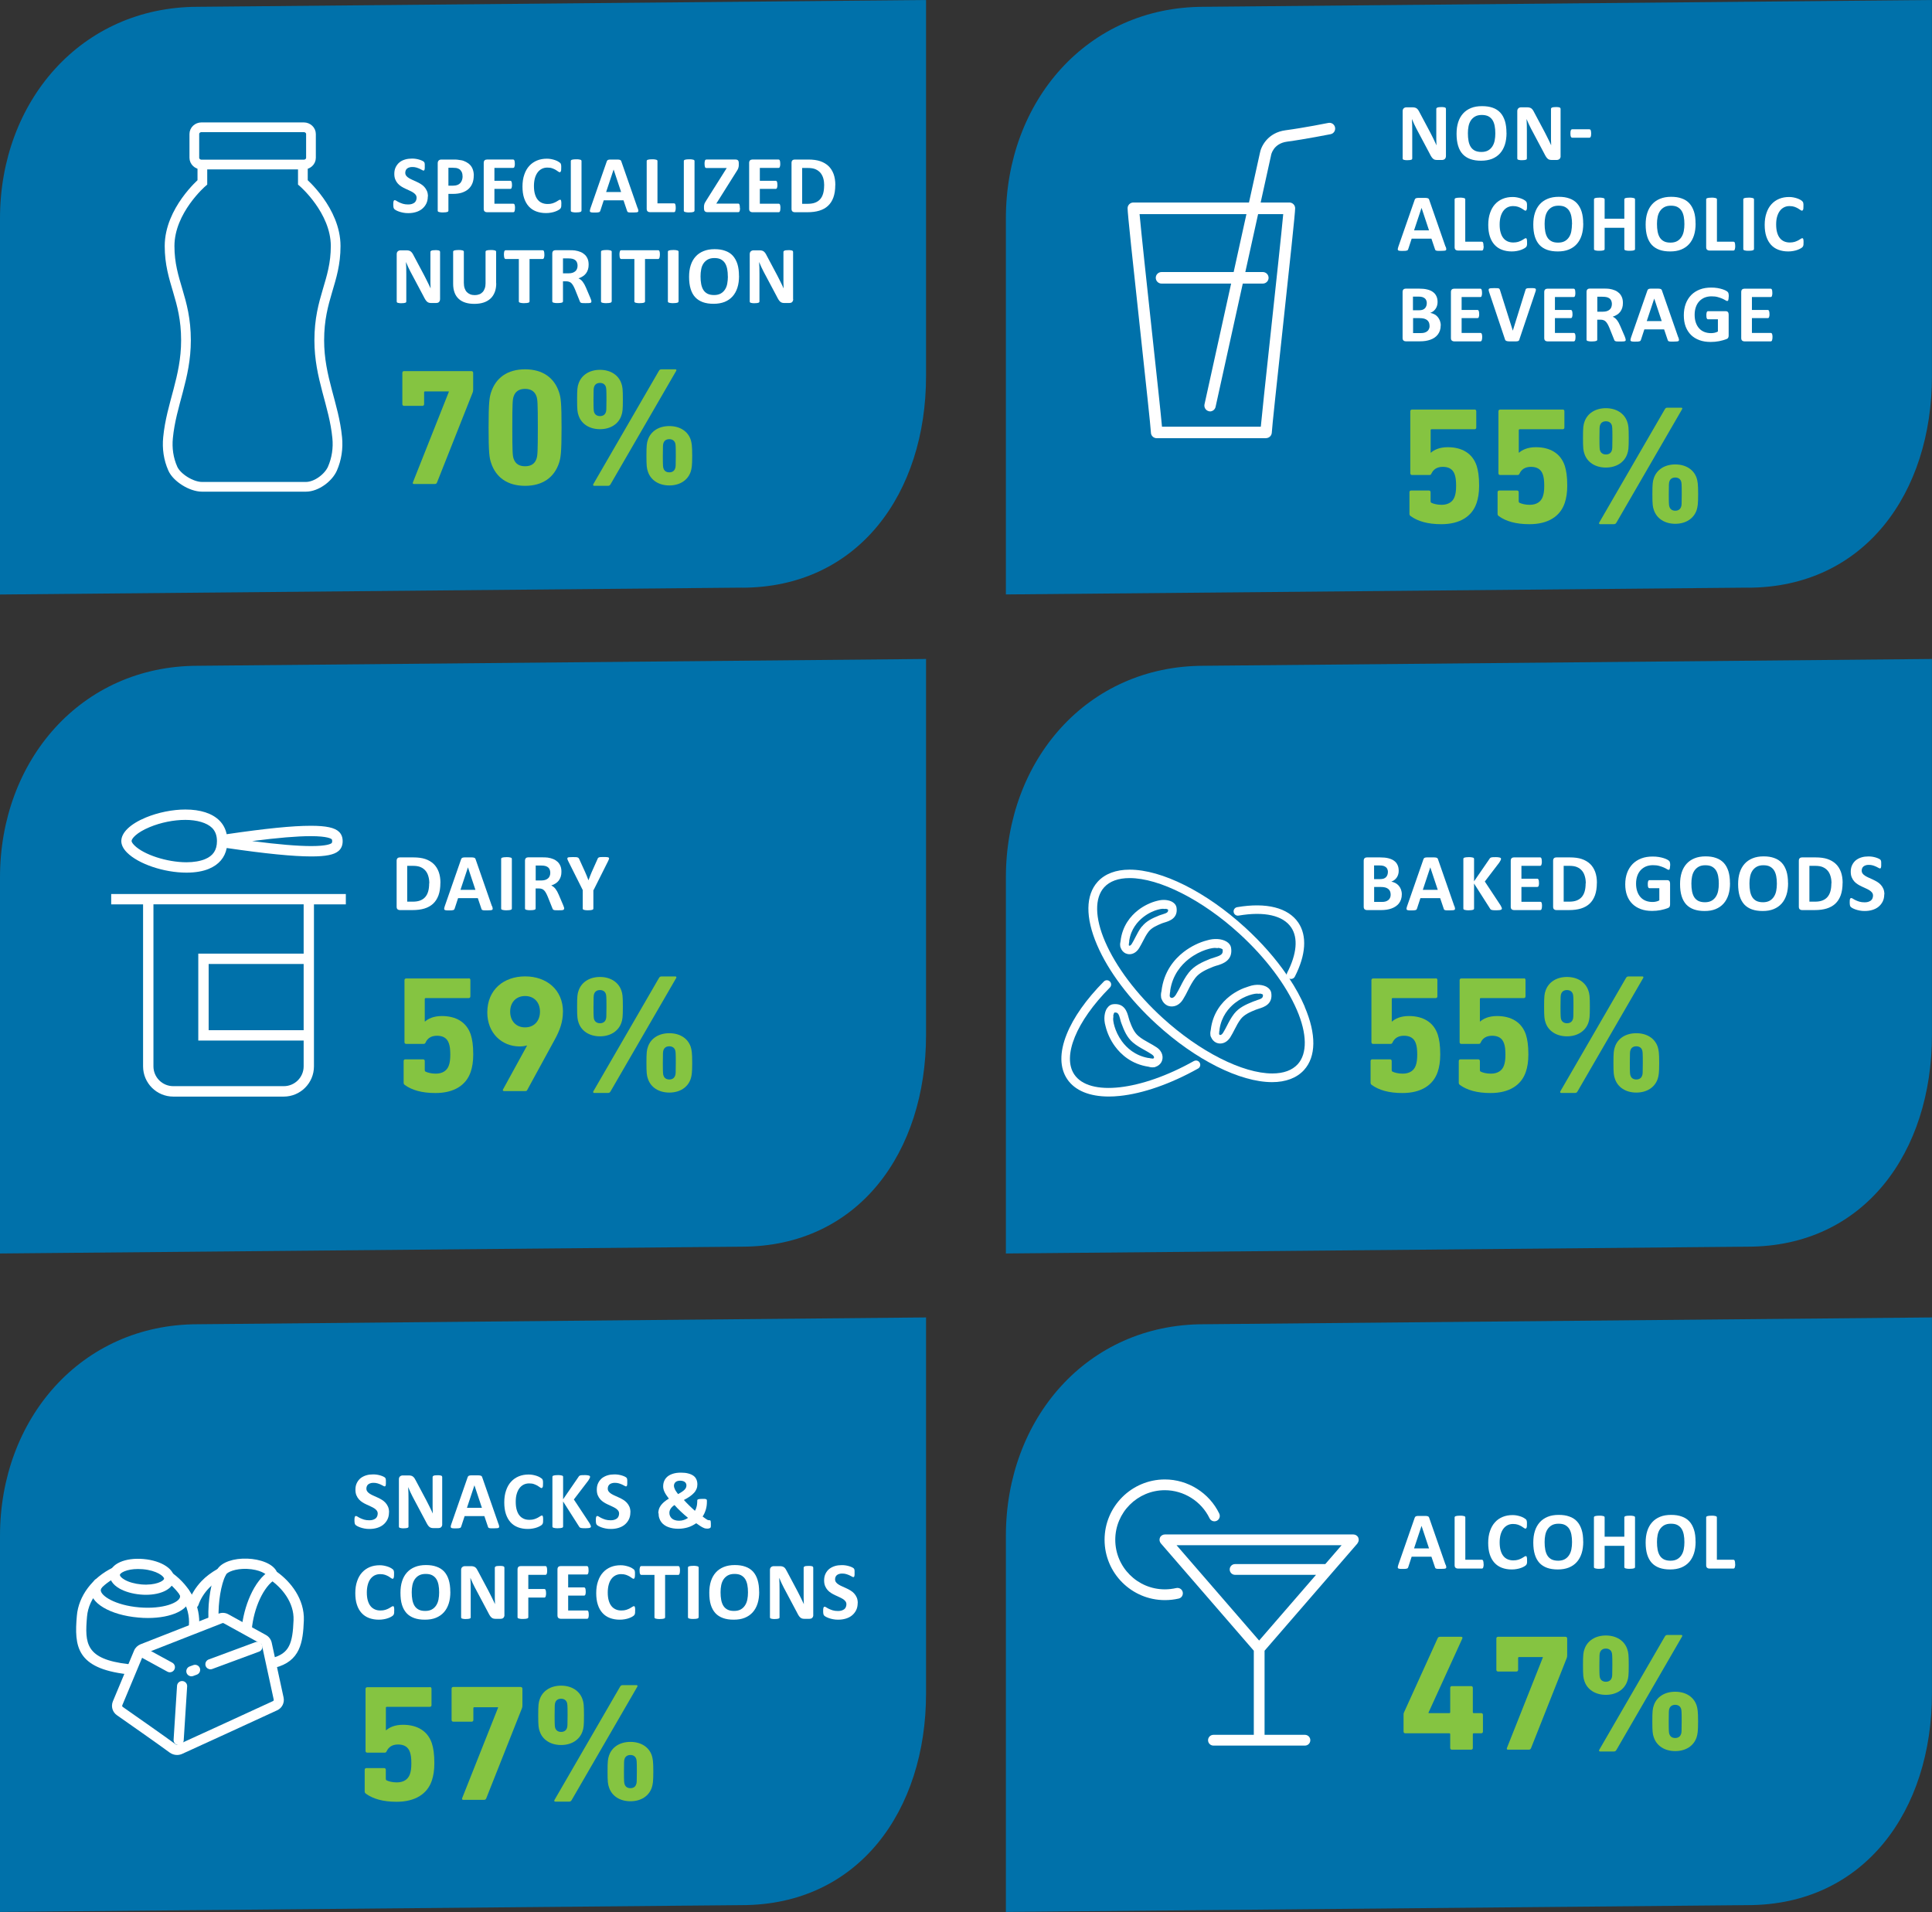
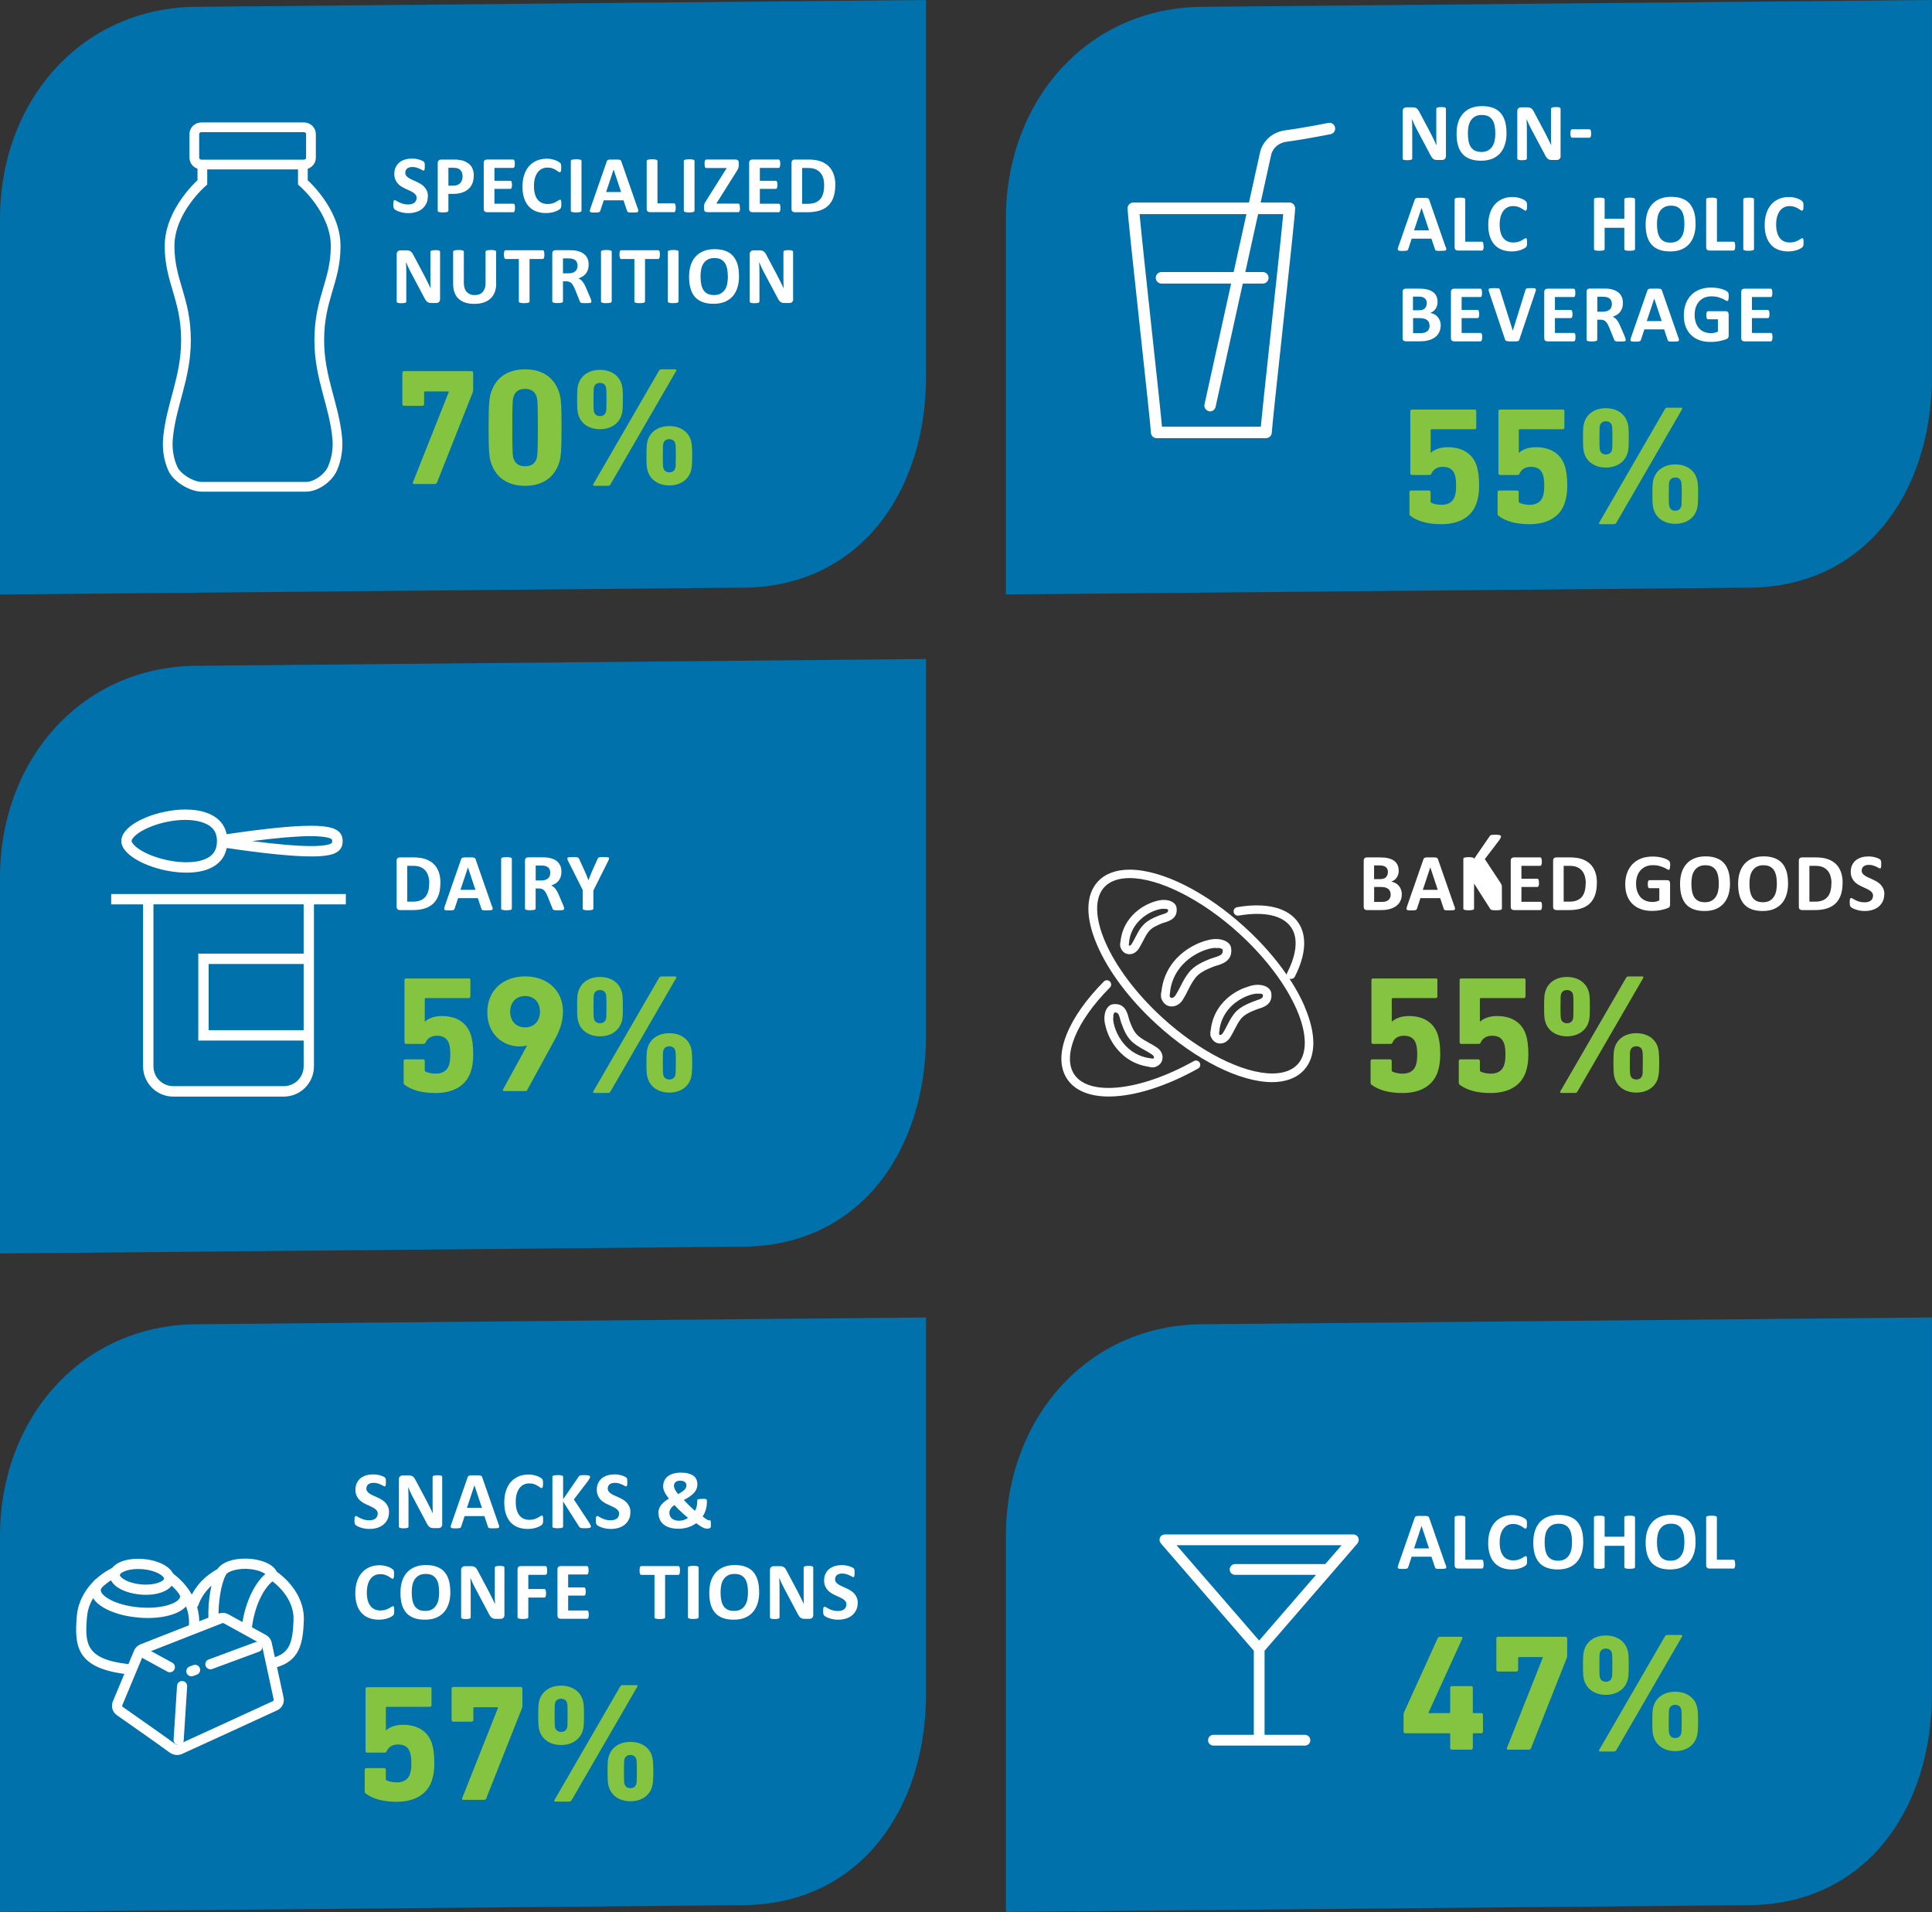
<svg xmlns="http://www.w3.org/2000/svg" id="Layer_2" viewBox="0 0 298.15 295.05">
  <rect x="0" y="0" width="298.15" height="295.05" fill="#333333" stroke="none" />
  <defs>
    <style>.cls-1{fill:#0071aa;}.cls-2{fill:#fff;}.cls-3{fill:#85c441;}.cls-4{fill:none;stroke:#fff;stroke-width:1.5px;}</style>
  </defs>
  <g id="Layer_1-2">
    <g>
      <g>
        <g>
          <g>
            <path class="cls-1" d="M269.71,293.99l-114.48,1.05v-58.04c0-18.03,12.51-32.65,30.54-32.65l112.37-1.05v58.04c0,18.03-10.41,32.65-28.44,32.65Z" />
            <g>
              <path class="cls-2" d="M223.1,241.44c.05,.15,.08,.27,.09,.36s0,.15-.05,.2c-.05,.04-.13,.07-.25,.08-.12,.01-.28,.02-.48,.02s-.38,0-.5,0c-.12,0-.21-.02-.27-.04-.06-.02-.11-.04-.13-.08-.03-.03-.05-.08-.06-.13l-.55-1.63h-3.05l-.52,1.59c-.02,.06-.04,.11-.07,.15-.03,.04-.07,.07-.13,.09-.06,.02-.15,.04-.26,.05-.11,0-.26,.01-.44,.01-.19,0-.34,0-.45-.02s-.18-.04-.23-.09c-.04-.05-.06-.12-.04-.2s.04-.21,.09-.35l2.51-7.21c.03-.07,.05-.13,.09-.17,.03-.04,.09-.08,.16-.1,.07-.02,.17-.04,.3-.04,.13,0,.3,0,.51,0,.25,0,.44,0,.59,0,.15,0,.26,.02,.34,.04,.08,.02,.14,.06,.18,.1,.04,.05,.07,.11,.09,.19l2.51,7.21Zm-3.73-5.96h0l-1.15,3.46h2.31l-1.15-3.46Z" />
              <path class="cls-2" d="M228.96,241.36c0,.13,0,.23-.02,.32-.01,.09-.03,.16-.05,.21-.02,.06-.05,.1-.08,.12s-.07,.04-.11,.04h-3.73c-.14,0-.25-.04-.35-.12-.09-.08-.14-.21-.14-.4v-7.38s.01-.08,.04-.11c.03-.03,.07-.06,.14-.08,.06-.02,.15-.04,.25-.05,.11-.01,.24-.02,.4-.02s.3,0,.4,.02c.1,.01,.19,.03,.25,.05,.06,.02,.11,.05,.13,.08,.03,.03,.04,.07,.04,.11v6.54h2.56s.08,.01,.11,.04c.03,.02,.06,.06,.08,.11,.02,.05,.04,.12,.05,.21,0,.09,.02,.19,.02,.32Z" />
              <path class="cls-2" d="M235.66,240.82c0,.11,0,.19,0,.27,0,.07-.02,.14-.03,.19s-.03,.1-.05,.13c-.02,.04-.05,.08-.1,.13-.05,.05-.14,.11-.27,.19s-.29,.15-.48,.22-.41,.13-.65,.17c-.25,.05-.51,.07-.8,.07-.56,0-1.06-.09-1.51-.26s-.83-.43-1.14-.77c-.31-.34-.56-.77-.72-1.28-.17-.51-.25-1.11-.25-1.78s.09-1.31,.28-1.84c.18-.54,.44-.99,.77-1.35,.33-.37,.73-.64,1.19-.83,.46-.19,.97-.28,1.53-.28,.23,0,.44,.02,.65,.06,.21,.04,.4,.09,.58,.15s.34,.13,.48,.21c.14,.08,.24,.15,.3,.2s.09,.1,.12,.14c.02,.04,.04,.09,.05,.14,.01,.06,.02,.13,.03,.21,0,.08,0,.18,0,.29,0,.13,0,.23-.01,.32,0,.09-.02,.16-.04,.21-.02,.05-.05,.09-.08,.12s-.06,.04-.1,.04c-.06,0-.14-.04-.24-.11-.1-.07-.22-.15-.37-.25-.15-.09-.34-.17-.55-.25-.21-.07-.46-.11-.76-.11-.32,0-.61,.07-.86,.2-.25,.13-.47,.32-.65,.57-.18,.25-.31,.54-.41,.89-.09,.35-.14,.74-.14,1.18,0,.48,.05,.89,.15,1.24,.1,.35,.24,.64,.42,.86,.18,.23,.4,.4,.66,.51,.26,.11,.55,.17,.87,.17,.29,0,.55-.04,.76-.1,.21-.07,.4-.15,.55-.23s.28-.16,.38-.23c.1-.07,.17-.1,.23-.1,.04,0,.08,0,.1,.03s.05,.05,.06,.1c.02,.05,.03,.12,.04,.21,0,.09,.01,.21,.01,.36Z" />
              <path class="cls-2" d="M244.33,237.89c0,.67-.08,1.28-.25,1.81-.17,.53-.42,.98-.75,1.35-.33,.37-.74,.65-1.23,.85-.49,.19-1.05,.29-1.69,.29s-1.18-.08-1.66-.25c-.47-.17-.86-.42-1.18-.76-.31-.34-.55-.77-.71-1.29-.16-.52-.24-1.14-.24-1.86,0-.66,.08-1.25,.25-1.78,.17-.53,.42-.97,.75-1.34,.33-.37,.74-.65,1.23-.85s1.05-.29,1.7-.29,1.16,.08,1.63,.25c.47,.16,.87,.41,1.18,.75,.32,.34,.55,.77,.72,1.29s.24,1.13,.24,1.83Zm-1.73,.09c0-.43-.03-.82-.1-1.17-.07-.35-.18-.65-.34-.9s-.38-.44-.64-.58c-.27-.14-.6-.2-1.01-.2s-.75,.08-1.02,.23c-.27,.15-.49,.36-.66,.61-.17,.26-.29,.55-.36,.9s-.1,.7-.1,1.08c0,.44,.03,.84,.1,1.2,.07,.35,.18,.66,.34,.91,.16,.25,.37,.44,.64,.58,.27,.13,.61,.2,1.01,.2s.75-.08,1.02-.23c.27-.15,.49-.36,.66-.62s.29-.56,.36-.91c.07-.35,.1-.71,.1-1.1Z" />
              <path class="cls-2" d="M252.32,241.83s-.01,.08-.04,.11-.07,.06-.13,.08c-.06,.02-.15,.04-.25,.05s-.24,.02-.4,.02-.3,0-.41-.02c-.11-.01-.19-.03-.25-.05-.06-.02-.1-.05-.13-.08s-.04-.07-.04-.11v-3.29h-3.04v3.29s-.01,.08-.04,.11-.07,.06-.13,.08c-.06,.02-.15,.04-.25,.05-.11,.01-.24,.02-.4,.02s-.29,0-.4-.02c-.11-.01-.19-.03-.25-.05-.06-.02-.11-.05-.14-.08s-.04-.07-.04-.11v-7.68s.01-.08,.04-.11c.03-.03,.07-.06,.14-.08,.06-.02,.15-.04,.25-.05,.11-.01,.24-.02,.4-.02s.3,0,.4,.02c.1,.01,.19,.03,.25,.05,.06,.02,.11,.05,.13,.08,.03,.03,.04,.07,.04,.11v2.99h3.04v-2.99s.01-.08,.04-.11c.03-.03,.07-.06,.13-.08,.06-.02,.14-.04,.25-.05,.11-.01,.24-.02,.41-.02s.29,0,.4,.02,.19,.03,.25,.05c.06,.02,.11,.05,.13,.08,.03,.03,.04,.07,.04,.11v7.68Z" />
              <path class="cls-2" d="M261.67,237.89c0,.67-.08,1.28-.25,1.81-.17,.53-.42,.98-.75,1.35-.33,.37-.74,.65-1.23,.85-.49,.19-1.05,.29-1.69,.29s-1.18-.08-1.66-.25c-.47-.17-.86-.42-1.18-.76-.31-.34-.55-.77-.71-1.29-.16-.52-.24-1.14-.24-1.86,0-.66,.08-1.25,.25-1.78,.17-.53,.42-.97,.75-1.34,.33-.37,.74-.65,1.23-.85s1.05-.29,1.7-.29,1.16,.08,1.63,.25c.47,.16,.87,.41,1.18,.75,.32,.34,.55,.77,.72,1.29s.24,1.13,.24,1.83Zm-1.73,.09c0-.43-.03-.82-.1-1.17-.07-.35-.18-.65-.34-.9s-.38-.44-.64-.58c-.27-.14-.6-.2-1.01-.2s-.75,.08-1.02,.23c-.27,.15-.49,.36-.66,.61-.17,.26-.29,.55-.36,.9s-.1,.7-.1,1.08c0,.44,.03,.84,.1,1.2,.07,.35,.18,.66,.34,.91,.16,.25,.37,.44,.64,.58,.27,.13,.61,.2,1.01,.2s.75-.08,1.02-.23c.27-.15,.49-.36,.66-.62s.29-.56,.36-.91c.07-.35,.1-.71,.1-1.1Z" />
              <path class="cls-2" d="M267.78,241.36c0,.13,0,.23-.02,.32-.01,.09-.03,.16-.05,.21-.02,.06-.05,.1-.08,.12s-.07,.04-.11,.04h-3.73c-.14,0-.25-.04-.35-.12-.09-.08-.14-.21-.14-.4v-7.38s.01-.08,.04-.11c.03-.03,.07-.06,.14-.08,.06-.02,.15-.04,.25-.05,.11-.01,.24-.02,.4-.02s.3,0,.4,.02c.1,.01,.19,.03,.25,.05,.06,.02,.11,.05,.13,.08,.03,.03,.04,.07,.04,.11v6.54h2.56s.08,.01,.11,.04c.03,.02,.06,.06,.08,.11,.02,.05,.04,.12,.05,.21,0,.09,.02,.19,.02,.32Z" />
              <path class="cls-3" d="M225.49,252.58c.18,0,.23,.1,.18,.26l-5.22,11.44v.08h3.2c.1,0,.15-.05,.15-.15v-3.76c0-.15,.1-.26,.26-.26h2.97c.15,0,.26,.1,.26,.26v3.76c0,.1,.05,.15,.15,.15h1.15c.15,0,.26,.1,.26,.26v2.59c0,.15-.1,.26-.26,.26h-1.15c-.1,0-.15,.05-.15,.15v2.12c0,.15-.1,.26-.26,.26h-2.97c-.15,0-.26-.1-.26-.26v-2.12c0-.1-.05-.15-.15-.15h-6.79c-.15,0-.26-.1-.26-.26v-2.61c0-.1,0-.21,.05-.31l5.22-11.5c.08-.15,.18-.21,.36-.21h3.25Z" />
              <path class="cls-3" d="M241.59,252.58c.15,0,.26,.1,.26,.26v2.61c0,.21-.03,.28-.08,.44l-5.5,13.88c-.08,.18-.18,.23-.36,.23h-3.2c-.15,0-.23-.1-.15-.28l5.53-13.93v-.08h-3.66c-.1,0-.15,.05-.15,.15v1.82c0,.15-.1,.26-.26,.26h-2.84c-.15,0-.26-.1-.26-.26v-4.84c0-.15,.1-.26,.26-.26h10.42Z" />
              <path class="cls-3" d="M251.12,254.48c.18,.51,.23,.87,.23,2.48s-.05,1.97-.23,2.48c-.44,1.28-1.67,2.1-3.3,2.1s-2.87-.82-3.3-2.1c-.18-.51-.23-.87-.23-2.48s.05-1.97,.23-2.48c.44-1.28,1.66-2.1,3.3-2.1s2.87,.82,3.3,2.1Zm8.35-2.18c.15,0,.18,.13,.1,.26l-10.11,17.46c-.1,.18-.2,.26-.41,.26h-2.12c-.15,0-.21-.13-.13-.26l10.11-17.46c.1-.18,.21-.26,.41-.26h2.15Zm-12.55,2.69c-.08,.21-.1,.41-.1,1.97s.03,1.77,.1,1.97c.13,.38,.46,.59,.9,.59s.77-.21,.9-.59c.08-.21,.1-.41,.1-1.97s-.03-1.77-.1-1.97c-.13-.38-.46-.59-.9-.59s-.77,.21-.9,.59Zm14.9,8.17c.15,.51,.23,.87,.23,2.48s-.08,1.95-.23,2.46c-.44,1.31-1.66,2.12-3.3,2.12s-2.87-.82-3.3-2.12c-.18-.51-.23-.87-.23-2.46s.05-1.97,.23-2.48c.43-1.28,1.64-2.1,3.3-2.1s2.87,.82,3.3,2.1Zm-4.2,.51c-.08,.21-.1,.41-.1,1.97s.03,1.77,.1,1.95c.13,.41,.46,.61,.9,.61s.77-.21,.9-.61c.08-.18,.1-.38,.1-1.95s-.03-1.77-.1-1.97c-.13-.38-.46-.59-.9-.59s-.77,.21-.9,.59Z" />
            </g>
          </g>
          <g>
            <path class="cls-2" d="M209.48,238.16c.21-.25,.26-.59,.13-.89-.13-.29-.43-.48-.75-.48h-29.1c-.32,0-.62,.19-.75,.48-.13,.29-.08,.64,.13,.89l14.35,16.57v12.98h-6.23c-.46,0-.83,.37-.83,.83s.37,.83,.83,.83h14.12c.46,0,.83-.37,.83-.83s-.37-.83-.83-.83h-6.23v-12.98l14.35-16.57Zm-2.44,.29l-2.52,2.91h-13.92c-.46,0-.83,.37-.83,.83s.37,.83,.83,.83h12.49l-8.78,10.14-12.74-14.71h25.47Z" />
-             <path class="cls-2" d="M181.51,245.06c-.57,.13-1.16,.2-1.75,.2-4.22,0-7.65-3.43-7.65-7.65s3.43-7.65,7.65-7.65c2.92,0,5.63,1.7,6.9,4.33,.2,.41,.69,.59,1.11,.39,.41-.2,.58-.69,.39-1.11-1.54-3.2-4.84-5.27-8.39-5.27-5.13,0-9.31,4.17-9.31,9.31s4.17,9.31,9.31,9.31c.72,0,1.44-.08,2.13-.24,.45-.1,.72-.55,.62-1-.1-.45-.55-.72-1-.62Z" />
          </g>
        </g>
        <g>
-           <path class="cls-1" d="M269.71,192.38l-114.48,1.05v-58.04c0-18.03,12.51-32.65,30.54-32.65l112.37-1.05v58.04c0,18.03-10.41,32.65-28.44,32.65Z" />
          <g>
            <path class="cls-2" d="M216.33,138c0,.29-.04,.55-.12,.79-.08,.23-.19,.44-.33,.62-.14,.18-.31,.33-.5,.46-.2,.13-.41,.24-.64,.32-.23,.08-.48,.15-.75,.19-.27,.04-.56,.06-.89,.06h-2.16c-.14,0-.25-.04-.35-.12-.09-.08-.14-.21-.14-.4v-7.09c0-.18,.05-.32,.14-.4,.09-.08,.21-.12,.35-.12h2.04c.5,0,.92,.04,1.27,.13s.64,.21,.87,.38c.24,.17,.42,.38,.54,.64,.13,.26,.19,.57,.19,.92,0,.2-.02,.38-.08,.56-.05,.17-.12,.33-.22,.47s-.21,.27-.36,.38c-.14,.11-.3,.2-.48,.26,.23,.04,.44,.12,.64,.22,.2,.11,.36,.24,.51,.41,.14,.17,.26,.36,.34,.58,.08,.22,.13,.47,.13,.75Zm-2.14-3.42c0-.16-.03-.31-.08-.44-.05-.13-.13-.24-.23-.32s-.23-.15-.38-.2c-.15-.05-.36-.07-.61-.07h-.84v2.11h.92c.24,0,.43-.03,.57-.08s.26-.13,.36-.23c.09-.1,.16-.21,.21-.35s.07-.27,.07-.42Zm.42,3.48c0-.19-.03-.36-.09-.51-.06-.15-.16-.27-.28-.37-.12-.1-.28-.18-.46-.23-.19-.05-.43-.08-.74-.08h-.98v2.31h1.19c.23,0,.42-.02,.58-.07s.29-.12,.41-.21,.21-.21,.27-.35c.07-.14,.1-.3,.1-.48Z" />
            <path class="cls-2" d="M224.45,139.82c.05,.15,.08,.27,.09,.36,.01,.09,0,.15-.05,.2-.05,.04-.13,.07-.25,.08-.12,0-.28,.02-.48,.02s-.38,0-.5,0c-.12,0-.21-.02-.27-.04-.06-.02-.11-.04-.13-.08-.03-.03-.05-.08-.06-.13l-.55-1.63h-3.05l-.52,1.59c-.02,.06-.04,.11-.07,.15s-.07,.07-.13,.09c-.06,.02-.15,.04-.26,.05-.11,0-.26,.01-.44,.01-.19,0-.34,0-.45-.02-.11-.01-.18-.04-.23-.09-.04-.05-.06-.12-.04-.2,.01-.09,.04-.21,.09-.35l2.51-7.21c.02-.07,.05-.13,.09-.17,.03-.04,.09-.08,.16-.1,.07-.02,.17-.04,.3-.04,.13,0,.3,0,.52,0,.25,0,.44,0,.59,0,.15,0,.26,.02,.34,.04,.08,.02,.14,.06,.18,.1,.04,.05,.07,.11,.09,.19l2.51,7.21Zm-3.73-5.96h0l-1.15,3.46h2.31l-1.15-3.46Z" />
-             <path class="cls-2" d="M231.78,140.19s-.01,.09-.04,.12c-.02,.04-.07,.06-.13,.09-.07,.02-.15,.04-.27,.05-.11,.01-.26,.02-.43,.02-.27,0-.47-.01-.59-.03-.12-.02-.21-.05-.26-.09-.05-.04-.09-.09-.12-.15l-2.46-3.86v3.86s-.01,.09-.04,.12-.07,.06-.13,.08c-.06,.02-.15,.04-.25,.05-.11,.01-.24,.02-.4,.02s-.29,0-.4-.02c-.11-.01-.19-.03-.25-.05-.06-.02-.11-.05-.14-.08s-.04-.07-.04-.12v-7.66s.01-.09,.04-.12,.07-.06,.14-.08c.06-.02,.15-.04,.25-.05,.11-.01,.24-.02,.4-.02s.3,0,.4,.02c.1,.01,.19,.03,.25,.05,.06,.02,.11,.05,.13,.08s.04,.07,.04,.12v3.46l2.38-3.46c.03-.05,.06-.1,.11-.14,.04-.04,.1-.06,.16-.08,.07-.02,.15-.04,.26-.04,.1,0,.24-.01,.4-.01s.31,0,.42,.02c.11,.01,.2,.03,.26,.05,.06,.02,.11,.05,.13,.08,.03,.03,.04,.07,.04,.11,0,.07-.02,.14-.06,.22-.04,.08-.11,.2-.21,.36l-2.23,2.92,2.43,3.68c.09,.17,.15,.29,.17,.34,.02,.06,.03,.1,.03,.13Z" />
+             <path class="cls-2" d="M231.78,140.19s-.01,.09-.04,.12c-.02,.04-.07,.06-.13,.09-.07,.02-.15,.04-.27,.05-.11,.01-.26,.02-.43,.02-.27,0-.47-.01-.59-.03-.12-.02-.21-.05-.26-.09-.05-.04-.09-.09-.12-.15l-2.46-3.86v3.86s-.01,.09-.04,.12-.07,.06-.13,.08c-.06,.02-.15,.04-.25,.05-.11,.01-.24,.02-.4,.02s-.29,0-.4-.02c-.11-.01-.19-.03-.25-.05-.06-.02-.11-.05-.14-.08s-.04-.07-.04-.12v-7.66s.01-.09,.04-.12,.07-.06,.14-.08c.06-.02,.15-.04,.25-.05,.11-.01,.24-.02,.4-.02s.3,0,.4,.02c.1,.01,.19,.03,.25,.05,.06,.02,.11,.05,.13,.08s.04,.07,.04,.12l2.38-3.46c.03-.05,.06-.1,.11-.14,.04-.04,.1-.06,.16-.08,.07-.02,.15-.04,.26-.04,.1,0,.24-.01,.4-.01s.31,0,.42,.02c.11,.01,.2,.03,.26,.05,.06,.02,.11,.05,.13,.08,.03,.03,.04,.07,.04,.11,0,.07-.02,.14-.06,.22-.04,.08-.11,.2-.21,.36l-2.23,2.92,2.43,3.68c.09,.17,.15,.29,.17,.34,.02,.06,.03,.1,.03,.13Z" />
            <path class="cls-2" d="M237.96,139.79c0,.12,0,.22-.02,.31-.01,.08-.03,.15-.05,.2-.02,.05-.05,.09-.08,.11-.03,.02-.07,.03-.1,.03h-4.08c-.14,0-.25-.04-.35-.12-.09-.08-.14-.21-.14-.4v-7.09c0-.18,.05-.32,.14-.4,.09-.08,.21-.12,.35-.12h4.06s.07,.01,.1,.03c.03,.02,.05,.06,.08,.11,.02,.05,.04,.12,.05,.2s.02,.19,.02,.31c0,.12,0,.22-.02,.3s-.03,.15-.05,.2c-.02,.05-.05,.09-.08,.11-.03,.02-.06,.04-.1,.04h-2.9v1.99h2.46s.07,.01,.1,.04c.03,.02,.06,.06,.08,.11,.02,.05,.04,.11,.05,.2,.01,.08,.02,.18,.02,.3s0,.22-.02,.3c0,.08-.03,.14-.05,.19-.02,.05-.05,.08-.08,.1-.03,.02-.07,.03-.1,.03h-2.46v2.29h2.93s.07,.01,.1,.03c.03,.02,.06,.06,.08,.11,.02,.05,.04,.12,.05,.2,.01,.08,.02,.18,.02,.3Z" />
            <path class="cls-2" d="M246.43,136.25c0,.75-.1,1.38-.29,1.91-.2,.53-.47,.96-.84,1.3s-.81,.58-1.33,.74-1.14,.24-1.86,.24h-1.94c-.14,0-.25-.04-.35-.12-.09-.08-.14-.21-.14-.4v-7.09c0-.18,.05-.32,.14-.4,.09-.08,.21-.12,.35-.12h2.09c.72,0,1.34,.08,1.84,.25,.5,.17,.93,.42,1.28,.75s.61,.75,.79,1.23c.18,.49,.27,1.06,.27,1.7Zm-1.71,.06c0-.38-.04-.74-.14-1.07-.09-.33-.23-.62-.43-.86-.2-.24-.45-.43-.77-.57-.31-.14-.72-.2-1.23-.2h-.84v5.53h.86c.45,0,.83-.06,1.14-.18,.31-.12,.57-.29,.78-.53,.21-.24,.36-.53,.46-.88,.1-.35,.15-.76,.15-1.23Z" />
            <path class="cls-2" d="M257.73,133.57c0,.12,0,.23-.02,.31s-.03,.16-.04,.21-.04,.09-.07,.11c-.03,.02-.06,.03-.1,.03-.05,0-.14-.04-.26-.11-.12-.08-.28-.16-.48-.25s-.44-.17-.72-.25c-.28-.08-.6-.11-.97-.11-.39,0-.75,.07-1.07,.2-.32,.14-.59,.33-.82,.58-.23,.25-.4,.55-.52,.9-.12,.35-.18,.74-.18,1.16,0,.46,.06,.87,.19,1.23,.12,.35,.3,.65,.52,.89,.22,.24,.49,.42,.8,.54,.31,.12,.66,.18,1.03,.18,.18,0,.37-.02,.55-.06,.18-.04,.35-.1,.5-.19v-1.88h-1.54c-.08,0-.13-.05-.18-.14-.04-.09-.06-.25-.06-.48,0-.12,0-.21,.02-.29,0-.08,.03-.14,.05-.19,.02-.05,.05-.08,.08-.11,.03-.02,.06-.03,.1-.03h2.75c.07,0,.13,.01,.18,.03,.05,.02,.1,.06,.14,.1,.04,.05,.07,.1,.09,.17,.02,.07,.03,.14,.03,.22v3.24c0,.12-.02,.24-.07,.33-.04,.09-.13,.17-.27,.22-.14,.05-.3,.11-.51,.17-.2,.06-.41,.11-.62,.15s-.43,.07-.65,.09c-.22,.02-.44,.03-.66,.03-.65,0-1.23-.09-1.74-.28-.51-.19-.95-.46-1.3-.81-.36-.35-.63-.79-.82-1.29-.19-.51-.28-1.09-.28-1.73s.1-1.26,.3-1.79c.2-.53,.49-.98,.85-1.35,.37-.37,.81-.65,1.33-.85s1.1-.29,1.74-.29c.35,0,.67,.02,.96,.07,.29,.05,.54,.11,.76,.18s.39,.14,.54,.22c.14,.08,.24,.15,.3,.21s.1,.14,.12,.25c.03,.11,.04,.26,.04,.47Z" />
            <path class="cls-2" d="M266.98,136.28c0,.67-.08,1.28-.25,1.81-.17,.53-.42,.98-.75,1.35-.33,.37-.74,.65-1.23,.85-.49,.2-1.05,.29-1.69,.29s-1.18-.08-1.66-.25c-.47-.17-.86-.42-1.18-.76-.31-.34-.55-.77-.71-1.29s-.24-1.14-.24-1.86c0-.66,.08-1.25,.25-1.78,.17-.53,.42-.97,.75-1.34,.33-.37,.74-.65,1.23-.85,.49-.2,1.05-.3,1.7-.3s1.16,.08,1.63,.25c.47,.16,.87,.42,1.18,.75,.32,.34,.55,.77,.72,1.29,.16,.52,.24,1.13,.24,1.83Zm-1.73,.09c0-.43-.03-.82-.1-1.17-.07-.35-.18-.65-.34-.9-.16-.25-.38-.44-.64-.58-.27-.14-.6-.2-1.01-.2s-.75,.08-1.02,.23-.49,.36-.66,.61c-.17,.26-.29,.55-.36,.9-.07,.34-.1,.7-.1,1.08,0,.44,.03,.84,.1,1.2,.07,.35,.18,.66,.34,.91,.16,.25,.37,.44,.64,.58,.27,.13,.61,.2,1.01,.2s.75-.08,1.02-.23c.27-.15,.49-.36,.66-.62s.29-.56,.36-.91c.07-.35,.1-.71,.1-1.1Z" />
            <path class="cls-2" d="M275.94,136.28c0,.67-.08,1.28-.25,1.81-.17,.53-.42,.98-.75,1.35-.33,.37-.74,.65-1.23,.85-.49,.2-1.05,.29-1.69,.29s-1.18-.08-1.66-.25c-.47-.17-.86-.42-1.18-.76-.31-.34-.55-.77-.71-1.29s-.24-1.14-.24-1.86c0-.66,.08-1.25,.25-1.78,.17-.53,.42-.97,.75-1.34,.33-.37,.74-.65,1.23-.85,.49-.2,1.05-.3,1.7-.3s1.16,.08,1.63,.25c.47,.16,.87,.42,1.18,.75,.32,.34,.55,.77,.72,1.29,.16,.52,.24,1.13,.24,1.83Zm-1.73,.09c0-.43-.03-.82-.1-1.17-.07-.35-.18-.65-.34-.9-.16-.25-.38-.44-.64-.58-.27-.14-.6-.2-1.01-.2s-.75,.08-1.02,.23-.49,.36-.66,.61c-.17,.26-.29,.55-.36,.9-.07,.34-.1,.7-.1,1.08,0,.44,.03,.84,.1,1.2,.07,.35,.18,.66,.34,.91,.16,.25,.37,.44,.64,.58,.27,.13,.61,.2,1.01,.2s.75-.08,1.02-.23c.27-.15,.49-.36,.66-.62s.29-.56,.36-.91c.07-.35,.1-.71,.1-1.1Z" />
            <path class="cls-2" d="M284.35,136.25c0,.75-.1,1.38-.29,1.91-.2,.53-.47,.96-.84,1.3s-.81,.58-1.33,.74-1.14,.24-1.86,.24h-1.94c-.14,0-.25-.04-.35-.12-.09-.08-.14-.21-.14-.4v-7.09c0-.18,.05-.32,.14-.4,.09-.08,.21-.12,.35-.12h2.09c.72,0,1.34,.08,1.84,.25,.5,.17,.93,.42,1.28,.75s.61,.75,.79,1.23c.18,.49,.27,1.06,.27,1.7Zm-1.71,.06c0-.38-.04-.74-.14-1.07-.09-.33-.23-.62-.43-.86-.2-.24-.45-.43-.77-.57-.31-.14-.72-.2-1.23-.2h-.84v5.53h.86c.45,0,.83-.06,1.14-.18,.31-.12,.57-.29,.78-.53,.21-.24,.36-.53,.46-.88,.1-.35,.15-.76,.15-1.23Z" />
            <path class="cls-2" d="M290.78,138c0,.43-.08,.8-.24,1.12-.16,.32-.38,.59-.65,.81s-.59,.38-.96,.49c-.37,.11-.75,.16-1.17,.16-.28,0-.54-.02-.78-.07-.24-.05-.45-.1-.64-.17-.18-.07-.34-.13-.46-.2-.12-.07-.21-.13-.27-.19s-.09-.13-.12-.24c-.02-.1-.04-.25-.04-.44,0-.13,0-.24,.01-.33,0-.09,.02-.16,.04-.21,.02-.05,.04-.09,.08-.12,.03-.02,.07-.03,.11-.03,.06,0,.14,.03,.25,.1,.11,.07,.24,.15,.41,.23,.17,.08,.37,.16,.6,.23s.5,.1,.81,.1c.2,0,.38-.02,.54-.07,.16-.05,.29-.12,.41-.2,.11-.09,.2-.2,.25-.33s.09-.27,.09-.43c0-.18-.05-.34-.15-.47s-.23-.25-.39-.35c-.16-.1-.34-.2-.55-.29-.21-.09-.42-.19-.63-.29s-.43-.21-.63-.34c-.21-.13-.39-.28-.55-.46-.16-.18-.29-.39-.39-.63s-.15-.53-.15-.87c0-.39,.07-.73,.22-1.03,.14-.29,.34-.54,.58-.74,.25-.19,.53-.34,.87-.44,.33-.1,.69-.14,1.06-.14,.19,0,.39,.01,.58,.04s.37,.07,.54,.12c.17,.05,.32,.11,.45,.17,.13,.06,.22,.12,.26,.16s.07,.08,.08,.11c.01,.03,.03,.07,.04,.12,0,.05,.02,.11,.02,.18s0,.17,0,.27c0,.12,0,.22,0,.31,0,.08-.02,.15-.03,.21s-.04,.09-.06,.12-.06,.04-.11,.04-.12-.03-.22-.09c-.1-.06-.22-.12-.37-.19s-.32-.13-.51-.19c-.19-.06-.41-.08-.63-.08-.18,0-.34,.02-.47,.07s-.25,.1-.34,.18c-.09,.08-.16,.17-.2,.28s-.07,.22-.07,.35c0,.18,.05,.34,.15,.47,.1,.13,.23,.25,.4,.35,.17,.1,.35,.2,.56,.29,.21,.09,.42,.18,.64,.29s.43,.21,.64,.34c.21,.13,.4,.28,.56,.46,.16,.18,.3,.39,.4,.63,.1,.24,.15,.53,.15,.85Z" />
            <path class="cls-3" d="M221.56,150.96c.15,0,.26,.1,.26,.26v2.54c0,.15-.1,.26-.26,.26h-6.63c-.1,0-.15,.05-.15,.15v3.46h.05c.46-.41,1.28-.84,2.59-.84,2.2,0,3.82,.95,4.46,2.87,.23,.74,.38,1.61,.38,3.07,0,1.1-.15,1.95-.38,2.64-.69,2.1-2.59,3.3-5.45,3.3-2.12,0-3.64-.46-4.71-1.23-.15-.1-.21-.21-.21-.36v-3.35c0-.15,.1-.26,.26-.26h2.74c.15,0,.26,.1,.26,.26v1.41c0,.1,.03,.18,.13,.23,.31,.15,.87,.31,1.56,.31,1.05,0,1.74-.46,2.02-1.25,.15-.41,.23-.9,.23-1.69,0-.84-.08-1.33-.21-1.71-.28-.87-.97-1.2-1.84-1.2-.97,0-1.48,.46-1.74,1-.08,.18-.15,.26-.33,.26h-2.69c-.15,0-.26-.1-.26-.26v-9.58c0-.15,.1-.26,.26-.26h9.68Z" />
            <path class="cls-3" d="M235.16,150.96c.15,0,.26,.1,.26,.26v2.54c0,.15-.1,.26-.26,.26h-6.63c-.1,0-.15,.05-.15,.15v3.46h.05c.46-.41,1.28-.84,2.59-.84,2.2,0,3.82,.95,4.46,2.87,.23,.74,.38,1.61,.38,3.07,0,1.1-.15,1.95-.38,2.64-.69,2.1-2.59,3.3-5.45,3.3-2.13,0-3.64-.46-4.71-1.23-.15-.1-.2-.21-.2-.36v-3.35c0-.15,.1-.26,.26-.26h2.74c.15,0,.26,.1,.26,.26v1.41c0,.1,.03,.18,.13,.23,.31,.15,.87,.31,1.56,.31,1.05,0,1.74-.46,2.02-1.25,.15-.41,.23-.9,.23-1.69,0-.84-.08-1.33-.21-1.71-.28-.87-.97-1.2-1.84-1.2-.97,0-1.49,.46-1.74,1-.08,.18-.15,.26-.33,.26h-2.69c-.15,0-.26-.1-.26-.26v-9.58c0-.15,.1-.26,.26-.26h9.68Z" />
            <path class="cls-3" d="M245.12,152.86c.18,.51,.23,.87,.23,2.48s-.05,1.97-.23,2.48c-.44,1.28-1.67,2.1-3.3,2.1s-2.87-.82-3.3-2.1c-.18-.51-.23-.87-.23-2.48s.05-1.97,.23-2.48c.44-1.28,1.66-2.1,3.3-2.1s2.87,.82,3.3,2.1Zm8.35-2.18c.15,0,.18,.13,.1,.26l-10.11,17.46c-.1,.18-.2,.26-.41,.26h-2.12c-.15,0-.21-.13-.13-.26l10.11-17.46c.1-.18,.21-.26,.41-.26h2.15Zm-12.55,2.69c-.08,.2-.1,.41-.1,1.97s.03,1.77,.1,1.97c.13,.38,.46,.59,.9,.59s.77-.2,.9-.59c.08-.2,.1-.41,.1-1.97s-.03-1.77-.1-1.97c-.13-.38-.46-.59-.9-.59s-.77,.2-.9,.59Zm14.9,8.17c.15,.51,.23,.87,.23,2.48s-.08,1.95-.23,2.46c-.44,1.31-1.66,2.12-3.3,2.12s-2.87-.82-3.3-2.12c-.18-.51-.23-.87-.23-2.46s.05-1.97,.23-2.48c.43-1.28,1.64-2.1,3.3-2.1s2.87,.82,3.3,2.1Zm-4.2,.51c-.08,.2-.1,.41-.1,1.97s.03,1.77,.1,1.95c.13,.41,.46,.61,.9,.61s.77-.2,.9-.61c.08-.18,.1-.38,.1-1.95s-.03-1.77-.1-1.97c-.13-.38-.46-.59-.9-.59s-.77,.2-.9,.59Z" />
          </g>
          <g>
            <path class="cls-2" d="M201.35,155.34c-.61-1.42-1.41-2.88-2.37-4.33,.08,.03,.17,.06,.25,.06,.24,0,.47-.13,.59-.36,1.72-3.35,1.91-6.31,.54-8.33-1.57-2.31-4.92-3.16-9.44-2.39-.36,.06-.6,.4-.54,.76,.06,.36,.4,.6,.76,.54,3.98-.68,6.86-.03,8.12,1.83,1.09,1.61,.87,4.09-.62,6.99-.05,.1-.07,.2-.07,.31-1.72-2.51-3.91-5-6.43-7.3-6.02-5.5-12.85-8.92-17.82-8.92-2.1,0-3.8,.64-4.91,1.85-1.89,2.07-1.93,5.54-.11,9.77,1.74,4.06,5.01,8.41,9.2,12.24,6.02,5.5,12.85,8.93,17.82,8.93h0c2.1,0,3.8-.65,4.91-1.86,1.89-2.07,1.93-5.54,.11-9.77Zm-1.08,8.88c-.86,.94-2.18,1.43-3.93,1.43h0c-4.58,0-11.23-3.38-16.93-8.58-4.05-3.7-7.2-7.89-8.88-11.79-1.58-3.67-1.62-6.72-.13-8.36,.86-.94,2.19-1.42,3.93-1.42,4.58,0,11.23,3.37,16.93,8.58,4.05,3.7,7.2,7.89,8.88,11.78,1.58,3.67,1.62,6.72,.13,8.36Z" />
            <path class="cls-2" d="M184.23,163.74c-8.2,4.6-16.13,5.49-18.44,2.07-1.9-2.81,.3-8.2,5.49-13.42,.26-.26,.26-.68,0-.93-.26-.26-.68-.26-.93,0-2.71,2.73-4.7,5.55-5.74,8.15-1.12,2.79-1.09,5.19,.1,6.94,1.18,1.74,3.43,2.66,6.41,2.66,.53,0,1.08-.03,1.65-.09,3.6-.36,7.91-1.87,12.12-4.23,.32-.18,.43-.58,.25-.9-.18-.32-.58-.43-.9-.25Z" />
            <path class="cls-2" d="M195.53,152.32c-.57-.34-1.62-.54-2.85-.09,0,0-.02,0-.03,.01-.91,.27-1.95,.76-2.88,1.49-1.2,.94-2.62,2.58-2.92,5.17-.07,.27-.09,.53-.06,.76,0,0,0,.02,0,.03,0,.14,.04,.28,.12,.39,.15,.35,.41,.63,.72,.79,.2,.1,.43,.16,.67,.16,.53,0,1.12-.27,1.56-.96,.25-.4,.46-.81,.66-1.2,.3-.58,.58-1.13,.96-1.62,.54-.68,1.37-1.06,2.33-1.44,.12-.05,.28-.1,.44-.15,.77-.24,2.21-.68,1.93-2.46-.06-.35-.29-.66-.66-.88Zm-1.65,2.07c-.18,.06-.37,.11-.55,.19-1.09,.44-2.14,.92-2.87,1.85-.46,.59-.79,1.22-1.1,1.83-.2,.39-.39,.76-.61,1.11-.17,.27-.38,.4-.52,.33-.04-.02-.07-.07-.1-.13,0-.14,.02-.29,.03-.42,.04-.1,.05-.21,.04-.31,.3-2.02,1.43-3.32,2.39-4.07,1.52-1.19,3.16-1.51,3.53-1.43,.11,.02,.23,.02,.33-.02,.21,.04,.37,.1,.44,.15,.06,.49-.12,.64-1.02,.91Z" />
            <path class="cls-2" d="M187.8,149c.87-.27,2.5-.77,2.18-2.76-.06-.37-.31-.71-.72-.95-.76-.45-1.92-.51-3.02-.17-1.1,.28-2.43,.89-3.61,1.81-1.4,1.1-3.05,3-3.39,6.03-.08,.31-.1,.6-.06,.86,0,0,0,.02,0,.02,0,.13,.03,.25,.09,.35,.16,.43,.46,.76,.82,.95,.22,.11,.47,.17,.74,.17,.59,0,1.25-.3,1.73-1.08,.29-.46,.54-.94,.77-1.41,.35-.69,.69-1.34,1.14-1.92,.65-.82,1.64-1.27,2.79-1.73,.15-.06,.33-.12,.53-.18Zm-4.35,1.09c-.54,.68-.92,1.42-1.28,2.13-.24,.46-.46,.89-.72,1.31-.23,.37-.53,.54-.76,.43-.08-.04-.14-.12-.18-.23,0-.18,.02-.35,.04-.52,0-.01,0-.02,0-.03,.04-.11,.05-.23,.04-.33,.36-2.42,1.71-3.96,2.86-4.86,1.84-1.44,3.78-1.8,4.24-1.7,.12,.03,.24,.02,.35-.02,.33,.05,.57,.16,.64,.24,.1,.71-.19,.91-1.27,1.24-.21,.07-.43,.13-.64,.21-1.27,.51-2.48,1.06-3.33,2.14Z" />
            <path class="cls-2" d="M170.83,155.59c-.35,.55-.58,1.57-.21,2.8,.23,.95,.71,2.08,1.45,3.08,.92,1.25,2.54,2.75,5.17,3.14,.19,.06,.39,.1,.56,.1,.07,0,.14,0,.2-.01,0,0,0,0,.01,0,.01,0,.03,0,.04,0,.11,0,.21-.03,.3-.08,.39-.13,.7-.4,.88-.72,.34-.63,.26-1.61-.74-2.28-.4-.27-.8-.49-1.2-.71-.58-.32-1.13-.63-1.61-1.04-.67-.57-1.03-1.43-1.39-2.42-.05-.13-.09-.29-.13-.45-.21-.79-.61-2.26-2.42-2.03-.35,.04-.67,.27-.9,.63Zm2.05,1.74c.05,.19,.1,.38,.17,.56,.41,1.12,.86,2.2,1.78,2.98,.58,.49,1.21,.84,1.82,1.18,.39,.22,.75,.42,1.1,.66,.27,.18,.4,.4,.32,.55-.02,.05-.08,.08-.14,.1-.15-.01-.29-.03-.43-.05-.1-.04-.21-.06-.31-.05-2.05-.38-3.32-1.57-4.06-2.58-1.16-1.59-1.42-3.27-1.33-3.64,.03-.11,.02-.23,0-.33,.04-.22,.11-.39,.18-.46,.51-.05,.66,.14,.91,1.08Z" />
            <path class="cls-2" d="M179.76,142.34c.67-.21,2.07-.63,1.8-2.31-.05-.33-.28-.63-.63-.84-.49-.29-1.36-.46-2.39-.17-.89,.22-1.98,.7-2.93,1.45-1.11,.87-2.42,2.38-2.69,4.79-.06,.24-.08,.47-.05,.68,0,0,0,0,0,0,0,.11,.02,.21,.07,.3,.13,.39,.4,.69,.72,.86,.19,.09,.41,.15,.64,.15,.5,0,1.06-.26,1.47-.91,.23-.37,.42-.74,.61-1.1,.27-.53,.53-1.03,.87-1.47,.48-.61,1.24-.95,2.1-1.3,.11-.04,.25-.09,.4-.13Zm-3.54,.62c-.43,.54-.72,1.12-1.01,1.68-.18,.35-.35,.69-.55,1.01-.15,.24-.31,.32-.4,.28-.02-.01-.04-.03-.06-.06,0-.14,.02-.28,.04-.42,.03-.09,.03-.18,.02-.26,.27-1.83,1.3-2.98,2.16-3.66,.81-.64,1.66-1,2.29-1.17,0,0,0,0,.01,0,0,0,0,0,.01,0,.41-.11,.73-.14,.86-.11,.11,.02,.22,.02,.32-.01,.16,.03,.28,.07,.35,.12,.04,.39-.11,.51-.89,.75-.17,.05-.34,.1-.51,.17-1.01,.41-1.96,.84-2.64,1.71Z" />
          </g>
        </g>
        <g>
          <path class="cls-1" d="M269.71,90.68l-114.48,1.05V33.7c0-18.03,12.51-32.65,30.54-32.65l112.37-1.05V58.04c0,18.03-10.41,32.65-28.44,32.65Z" />
          <g>
            <g>
              <path class="cls-2" d="M223.14,24.09c0,.1-.02,.18-.05,.26-.03,.08-.08,.14-.13,.19-.06,.05-.12,.09-.2,.11-.08,.02-.16,.04-.24,.04h-.7c-.15,0-.27-.02-.38-.04-.11-.03-.21-.08-.29-.16-.09-.08-.18-.18-.26-.31-.08-.13-.18-.3-.28-.51l-2.02-3.8c-.12-.23-.24-.47-.36-.73-.12-.26-.23-.52-.33-.76h-.01c.02,.3,.03,.6,.04,.9,0,.3,.01,.61,.01,.93v4.25s-.01,.08-.03,.11-.06,.06-.12,.08-.13,.04-.23,.05c-.1,.01-.22,.02-.37,.02s-.27,0-.36-.02c-.1-.01-.17-.03-.23-.05-.05-.02-.09-.05-.11-.08-.02-.03-.03-.07-.03-.11v-7.31c0-.2,.06-.34,.17-.44s.26-.15,.42-.15h.89c.16,0,.29,.01,.4,.04,.11,.03,.21,.07,.29,.13s.17,.15,.24,.26c.08,.11,.15,.25,.23,.41l1.58,2.97c.09,.18,.18,.36,.27,.53,.09,.17,.18,.35,.26,.52,.08,.17,.17,.34,.24,.51,.08,.17,.16,.34,.23,.5h0c-.01-.29-.02-.6-.03-.92s0-.62,0-.91v-3.81s.01-.08,.04-.11c.03-.03,.07-.06,.13-.09,.06-.02,.14-.04,.23-.05,.1-.01,.22-.02,.37-.02,.14,0,.26,0,.36,.02,.1,0,.17,.03,.22,.05,.05,.03,.09,.05,.11,.09,.02,.03,.03,.07,.03,.11v7.31Z" />
              <path class="cls-2" d="M232.49,20.5c0,.68-.08,1.28-.25,1.81-.17,.53-.42,.98-.75,1.35-.33,.37-.74,.65-1.23,.85-.49,.19-1.05,.29-1.69,.29s-1.18-.08-1.66-.25c-.47-.17-.86-.42-1.18-.76s-.55-.77-.71-1.29c-.16-.52-.24-1.14-.24-1.86,0-.66,.08-1.25,.25-1.78,.17-.53,.42-.97,.75-1.34,.33-.37,.74-.65,1.23-.85s1.05-.29,1.7-.29,1.16,.08,1.63,.24c.47,.16,.87,.42,1.18,.75,.32,.34,.55,.77,.72,1.29,.16,.52,.24,1.13,.24,1.83Zm-1.73,.09c0-.43-.03-.82-.1-1.17-.07-.35-.18-.65-.34-.9-.16-.25-.38-.44-.64-.58-.27-.13-.6-.2-1.01-.2s-.75,.08-1.02,.23c-.27,.15-.49,.36-.66,.61-.17,.26-.29,.55-.36,.9-.07,.34-.1,.7-.1,1.08,0,.44,.03,.84,.1,1.2,.07,.36,.18,.66,.34,.91,.16,.25,.37,.44,.64,.58,.27,.13,.61,.2,1.01,.2s.75-.08,1.02-.23c.27-.15,.49-.36,.66-.62s.29-.56,.36-.91c.07-.35,.1-.71,.1-1.1Z" />
              <path class="cls-2" d="M240.84,24.09c0,.1-.02,.18-.05,.26-.03,.08-.08,.14-.13,.19-.06,.05-.12,.09-.2,.11-.08,.02-.16,.04-.24,.04h-.7c-.15,0-.27-.02-.38-.04s-.21-.08-.3-.16c-.09-.08-.18-.18-.26-.31-.08-.13-.18-.3-.28-.51l-2.02-3.8c-.12-.23-.24-.47-.36-.73-.12-.26-.23-.52-.33-.76h-.01c.02,.3,.03,.6,.04,.9,0,.3,.01,.61,.01,.93v4.25s-.01,.08-.03,.11c-.02,.03-.06,.06-.12,.08s-.13,.04-.23,.05c-.1,.01-.22,.02-.37,.02s-.27,0-.36-.02c-.1-.01-.17-.03-.23-.05s-.09-.05-.11-.08-.03-.07-.03-.11v-7.31c0-.2,.06-.34,.17-.44s.26-.15,.42-.15h.89c.16,0,.29,.01,.4,.04,.11,.03,.21,.07,.29,.13s.17,.15,.24,.26c.08,.11,.15,.25,.23,.41l1.58,2.97c.09,.18,.18,.36,.27,.53s.18,.35,.26,.52,.17,.34,.25,.51c.08,.17,.16,.34,.23,.5h0c-.01-.29-.02-.6-.03-.92,0-.32,0-.62,0-.91v-3.81s.01-.08,.04-.11c.02-.03,.07-.06,.12-.09,.06-.02,.14-.04,.23-.05,.1-.01,.22-.02,.37-.02,.14,0,.26,0,.36,.02,.1,0,.17,.03,.22,.05,.05,.03,.09,.05,.11,.09,.02,.03,.03,.07,.03,.11v7.31Z" />
              <path class="cls-2" d="M245.55,20.6c0,.24-.02,.41-.07,.51-.05,.1-.12,.14-.22,.14h-2.61c-.1,0-.18-.05-.23-.15s-.07-.27-.07-.51,.02-.4,.07-.5c.05-.1,.12-.14,.23-.14h2.61s.09,.01,.13,.03c.04,.02,.07,.06,.09,.11s.04,.12,.05,.2c0,.08,.02,.18,.02,.3Z" />
              <path class="cls-2" d="M223.1,38.05c.05,.15,.08,.27,.09,.36s0,.15-.05,.2c-.05,.04-.13,.07-.25,.08-.12,.01-.28,.02-.48,.02s-.38,0-.5,0c-.12,0-.21-.02-.27-.04-.06-.02-.11-.04-.13-.08-.02-.03-.05-.08-.06-.13l-.55-1.63h-3.05l-.52,1.59c-.02,.06-.04,.11-.07,.15s-.07,.07-.13,.09c-.06,.02-.15,.04-.26,.05-.11,0-.26,.01-.44,.01-.19,0-.34,0-.45-.02-.11-.01-.18-.04-.23-.09-.04-.05-.06-.12-.04-.2s.04-.21,.09-.35l2.51-7.21c.02-.07,.05-.13,.09-.17,.03-.04,.09-.08,.16-.1,.07-.02,.17-.04,.3-.04,.13,0,.3,0,.51,0,.25,0,.44,0,.59,0s.26,.02,.34,.04c.08,.02,.14,.06,.18,.1,.04,.04,.07,.11,.09,.19l2.51,7.21Zm-3.73-5.96h0l-1.15,3.46h2.31l-1.15-3.46Z" />
              <path class="cls-2" d="M228.96,37.97c0,.13,0,.23-.02,.32s-.03,.16-.05,.21c-.02,.06-.05,.1-.08,.12-.03,.02-.07,.04-.11,.04h-3.73c-.14,0-.25-.04-.35-.12-.09-.08-.14-.21-.14-.4v-7.38s.01-.08,.04-.11c.03-.03,.07-.06,.13-.08,.06-.02,.15-.04,.25-.05,.11-.01,.24-.02,.4-.02s.3,0,.4,.02c.1,.01,.19,.03,.25,.05,.06,.02,.11,.05,.13,.08s.04,.07,.04,.11v6.54h2.56s.08,.01,.11,.03c.03,.02,.06,.06,.08,.11,.02,.05,.04,.12,.05,.21,.01,.09,.02,.19,.02,.32Z" />
              <path class="cls-2" d="M235.66,37.43c0,.11,0,.19,0,.27,0,.07-.02,.14-.03,.19-.01,.05-.03,.1-.05,.13-.02,.04-.05,.08-.1,.13-.05,.05-.14,.11-.27,.19-.13,.07-.29,.15-.48,.22-.19,.07-.41,.13-.65,.17-.25,.05-.51,.07-.79,.07-.56,0-1.06-.09-1.51-.26-.45-.17-.83-.43-1.14-.77s-.56-.77-.72-1.28c-.17-.51-.25-1.11-.25-1.79s.09-1.3,.28-1.84c.18-.54,.44-.99,.77-1.35s.73-.64,1.19-.83c.46-.19,.97-.28,1.53-.28,.23,0,.44,.02,.65,.06,.21,.04,.4,.09,.58,.15,.18,.06,.34,.13,.48,.21,.14,.08,.24,.15,.3,.21s.09,.1,.12,.14c.02,.04,.04,.09,.05,.14,.01,.06,.02,.13,.03,.21,0,.08,0,.18,0,.3,0,.12,0,.23-.01,.32,0,.09-.02,.16-.04,.21-.02,.05-.05,.09-.08,.12-.03,.03-.06,.04-.1,.04-.06,0-.14-.04-.24-.11-.1-.07-.22-.15-.37-.24-.15-.09-.33-.17-.55-.25-.21-.07-.46-.11-.76-.11-.32,0-.61,.07-.87,.2-.25,.13-.47,.32-.65,.57s-.31,.54-.41,.89c-.09,.35-.14,.74-.14,1.18,0,.48,.05,.89,.15,1.24,.1,.35,.24,.64,.42,.86,.18,.23,.4,.39,.66,.51,.26,.11,.55,.17,.87,.17,.29,0,.55-.04,.76-.1,.21-.07,.4-.15,.55-.23,.15-.08,.28-.16,.38-.23,.1-.07,.17-.1,.23-.1,.04,0,.08,0,.1,.03,.03,.02,.05,.05,.06,.1,.02,.05,.03,.12,.04,.21,0,.09,.01,.21,.01,.36Z" />
-               <path class="cls-2" d="M244.33,34.5c0,.67-.08,1.28-.25,1.81-.17,.53-.42,.98-.75,1.35s-.74,.65-1.23,.85-1.05,.29-1.69,.29-1.18-.08-1.66-.25c-.47-.17-.86-.42-1.18-.76-.31-.34-.55-.77-.71-1.29-.16-.52-.24-1.14-.24-1.86,0-.66,.08-1.25,.25-1.78,.17-.53,.42-.97,.75-1.34,.33-.37,.74-.65,1.23-.85,.49-.2,1.05-.3,1.7-.3s1.16,.08,1.63,.25c.47,.16,.87,.41,1.18,.75s.55,.77,.72,1.29c.16,.52,.24,1.13,.24,1.83Zm-1.73,.09c0-.43-.03-.82-.1-1.17-.07-.35-.18-.65-.34-.9-.16-.25-.38-.44-.64-.58-.27-.14-.6-.2-1.01-.2s-.75,.08-1.02,.23-.49,.36-.66,.61c-.17,.25-.29,.55-.36,.89-.07,.34-.1,.7-.1,1.08,0,.44,.03,.84,.1,1.2,.07,.35,.18,.66,.34,.91s.37,.44,.64,.58,.61,.2,1.01,.2,.75-.08,1.02-.23c.27-.15,.49-.36,.66-.62,.17-.26,.29-.56,.35-.91s.1-.71,.1-1.1Z" />
              <path class="cls-2" d="M252.32,38.44s-.01,.08-.04,.11-.07,.06-.13,.08-.15,.04-.25,.05c-.11,.01-.24,.02-.4,.02s-.3,0-.41-.02c-.11-.01-.19-.03-.25-.05-.06-.02-.1-.05-.13-.08s-.04-.07-.04-.11v-3.29h-3.04v3.29s-.01,.08-.04,.11c-.03,.03-.07,.06-.13,.08-.06,.02-.15,.04-.25,.05-.1,.01-.24,.02-.4,.02s-.29,0-.4-.02c-.11-.01-.19-.03-.25-.05s-.11-.05-.13-.08c-.03-.03-.04-.07-.04-.11v-7.68s.01-.08,.04-.11c.03-.03,.07-.06,.13-.08,.06-.02,.15-.04,.25-.05,.11-.01,.24-.02,.4-.02s.3,0,.4,.02c.1,.01,.19,.03,.25,.05,.06,.02,.11,.05,.13,.08,.02,.03,.04,.07,.04,.11v2.99h3.04v-2.99s.01-.08,.04-.11,.07-.06,.13-.08c.06-.02,.14-.04,.25-.05,.11-.01,.24-.02,.41-.02s.29,0,.4,.02c.1,.01,.19,.03,.25,.05,.06,.02,.11,.05,.13,.08s.04,.07,.04,.11v7.68Z" />
              <path class="cls-2" d="M261.67,34.5c0,.67-.08,1.28-.25,1.81-.17,.53-.42,.98-.75,1.35s-.74,.65-1.23,.85-1.05,.29-1.69,.29-1.19-.08-1.66-.25c-.47-.17-.86-.42-1.18-.76-.31-.34-.55-.77-.71-1.29-.16-.52-.24-1.14-.24-1.86,0-.66,.08-1.25,.25-1.78,.17-.53,.42-.97,.75-1.34,.33-.37,.74-.65,1.23-.85,.49-.2,1.05-.3,1.7-.3s1.16,.08,1.63,.25c.47,.16,.87,.41,1.18,.75s.55,.77,.72,1.29,.24,1.13,.24,1.83Zm-1.73,.09c0-.43-.03-.82-.1-1.17-.07-.35-.18-.65-.34-.9-.16-.25-.38-.44-.64-.58-.27-.14-.6-.2-1.01-.2s-.75,.08-1.02,.23c-.27,.15-.49,.36-.66,.61-.17,.25-.29,.55-.36,.89-.07,.34-.1,.7-.1,1.08,0,.44,.03,.84,.1,1.2,.07,.35,.18,.66,.34,.91,.16,.25,.37,.44,.64,.58s.61,.2,1.01,.2,.75-.08,1.02-.23c.27-.15,.49-.36,.66-.62,.17-.26,.29-.56,.36-.91s.1-.71,.1-1.1Z" />
              <path class="cls-2" d="M267.78,37.97c0,.13,0,.23-.02,.32-.01,.09-.03,.16-.05,.21-.02,.06-.05,.1-.08,.12-.03,.02-.07,.04-.11,.04h-3.73c-.14,0-.25-.04-.35-.12-.09-.08-.14-.21-.14-.4v-7.38s.01-.08,.04-.11,.07-.06,.14-.08c.06-.02,.15-.04,.25-.05,.11-.01,.24-.02,.4-.02s.3,0,.4,.02c.1,.01,.19,.03,.25,.05,.06,.02,.11,.05,.14,.08s.04,.07,.04,.11v6.54h2.56s.08,.01,.11,.03,.06,.06,.08,.11c.02,.05,.04,.12,.05,.21,0,.09,.02,.19,.02,.32Z" />
              <path class="cls-2" d="M270.67,38.44s-.01,.08-.04,.11-.07,.06-.13,.08c-.06,.02-.15,.04-.25,.05-.1,.01-.24,.02-.4,.02s-.29,0-.4-.02c-.11-.01-.19-.03-.25-.05s-.11-.05-.13-.08c-.03-.03-.04-.07-.04-.11v-7.68s.01-.08,.04-.11c.03-.03,.07-.06,.14-.08,.07-.02,.15-.04,.25-.05,.1-.01,.24-.02,.4-.02s.3,0,.4,.02c.1,.01,.19,.03,.25,.05,.06,.02,.11,.05,.13,.08s.04,.07,.04,.11v7.68Z" />
              <path class="cls-2" d="M278.32,37.43c0,.11,0,.19,0,.27,0,.07-.02,.14-.03,.19-.01,.05-.03,.1-.05,.13-.02,.04-.05,.08-.1,.13-.05,.05-.13,.11-.27,.19-.13,.07-.29,.15-.48,.22-.19,.07-.41,.13-.65,.17-.25,.05-.51,.07-.79,.07-.56,0-1.06-.09-1.51-.26-.45-.17-.83-.43-1.14-.77s-.55-.77-.72-1.28c-.17-.51-.25-1.11-.25-1.79s.09-1.3,.28-1.84c.18-.54,.44-.99,.77-1.35,.33-.36,.73-.64,1.19-.83,.46-.19,.97-.28,1.53-.28,.23,0,.44,.02,.65,.06,.21,.04,.4,.09,.58,.15,.18,.06,.34,.13,.48,.21,.14,.08,.24,.15,.3,.21s.1,.1,.12,.14c.02,.04,.04,.09,.05,.14s.02,.13,.03,.21c0,.08,0,.18,0,.3,0,.12,0,.23-.01,.32,0,.09-.02,.16-.04,.21-.02,.05-.05,.09-.08,.12-.03,.03-.06,.04-.1,.04-.06,0-.14-.04-.24-.11-.1-.07-.22-.15-.37-.24-.15-.09-.33-.17-.55-.25-.21-.07-.46-.11-.76-.11-.32,0-.61,.07-.86,.2-.25,.13-.47,.32-.65,.57s-.31,.54-.41,.89-.14,.74-.14,1.18c0,.48,.05,.89,.15,1.24,.1,.35,.24,.64,.42,.86,.18,.23,.4,.39,.66,.51,.26,.11,.55,.17,.87,.17,.29,0,.55-.04,.76-.1,.21-.07,.4-.15,.55-.23,.15-.08,.28-.16,.38-.23,.1-.07,.17-.1,.23-.1,.04,0,.08,0,.1,.03,.03,.02,.05,.05,.06,.1,.02,.05,.03,.12,.04,.21,0,.09,.01,.21,.01,.36Z" />
              <path class="cls-2" d="M222.33,50.22c0,.29-.04,.55-.12,.79-.08,.23-.19,.44-.33,.62-.14,.18-.31,.34-.5,.47s-.41,.24-.64,.32c-.23,.08-.48,.15-.75,.19-.27,.04-.56,.06-.89,.06h-2.16c-.14,0-.25-.04-.35-.12-.09-.08-.14-.21-.14-.4v-7.09c0-.18,.05-.32,.14-.4,.09-.08,.21-.12,.35-.12h2.04c.5,0,.92,.04,1.27,.13,.35,.08,.64,.21,.87,.38,.24,.17,.42,.38,.54,.64,.13,.26,.19,.57,.19,.92,0,.2-.03,.38-.08,.56-.05,.17-.12,.33-.22,.47s-.21,.27-.35,.38c-.14,.11-.3,.2-.48,.26,.23,.04,.44,.12,.64,.22,.2,.1,.37,.24,.51,.41,.14,.17,.26,.36,.34,.58,.08,.22,.13,.47,.13,.75Zm-2.14-3.42c0-.16-.03-.31-.08-.44-.05-.13-.13-.24-.23-.32s-.23-.15-.38-.2c-.15-.05-.36-.07-.61-.07h-.84v2.11h.92c.24,0,.43-.03,.57-.08s.26-.13,.36-.23c.09-.1,.16-.21,.21-.35,.05-.13,.07-.27,.07-.42Zm.42,3.48c0-.19-.03-.36-.09-.51-.06-.15-.16-.27-.28-.37-.12-.1-.28-.18-.46-.23-.19-.05-.43-.08-.73-.08h-.98v2.31h1.19c.23,0,.42-.02,.58-.07,.16-.05,.29-.12,.41-.21,.12-.09,.21-.21,.27-.35,.07-.14,.1-.3,.1-.48Z" />
              <path class="cls-2" d="M228.73,52.02c0,.12,0,.22-.02,.31-.01,.08-.03,.15-.05,.2-.02,.05-.05,.09-.08,.11-.03,.02-.07,.04-.1,.04h-4.08c-.14,0-.25-.04-.35-.12-.09-.08-.14-.21-.14-.4v-7.09c0-.18,.05-.32,.14-.4,.09-.08,.21-.12,.35-.12h4.06s.07,.01,.1,.03c.03,.02,.05,.06,.08,.11,.02,.05,.04,.12,.05,.2,0,.08,.02,.19,.02,.31,0,.12,0,.22-.02,.3-.01,.08-.03,.15-.05,.2-.02,.05-.05,.09-.08,.11-.03,.02-.06,.03-.1,.03h-2.9v1.99h2.46s.07,.01,.1,.04c.03,.02,.06,.06,.08,.11s.04,.11,.05,.19c.01,.08,.02,.18,.02,.3s0,.22-.02,.3-.03,.14-.05,.19-.05,.08-.08,.1c-.03,.02-.07,.03-.1,.03h-2.46v2.29h2.93s.07,.01,.1,.04c.03,.02,.06,.06,.08,.11,.02,.05,.04,.12,.05,.2,0,.08,.02,.18,.02,.3Z" />
              <path class="cls-2" d="M234.49,52.37c-.02,.07-.05,.13-.08,.17-.03,.04-.09,.08-.16,.1-.08,.02-.18,.04-.31,.04-.13,0-.3,0-.51,0-.17,0-.31,0-.43,0-.12,0-.22,0-.3-.02-.08,0-.15-.02-.2-.04-.05-.02-.1-.04-.13-.06s-.06-.05-.08-.09c-.02-.04-.04-.08-.05-.14l-2.42-7.21c-.05-.15-.08-.27-.09-.36s.01-.15,.06-.2c.05-.04,.14-.07,.27-.08,.13,0,.3-.02,.53-.02,.19,0,.34,0,.45,.01,.11,0,.19,.02,.25,.04,.06,.02,.1,.05,.12,.09,.02,.04,.04,.09,.07,.16l1.98,6.27h0l1.94-6.24c.02-.07,.04-.13,.06-.17,.03-.04,.07-.08,.13-.1,.06-.03,.15-.04,.26-.05,.11,0,.27-.01,.46-.01s.34,0,.45,.02c.11,.01,.18,.04,.22,.09,.04,.05,.05,.12,.04,.2-.01,.09-.05,.21-.1,.35l-2.43,7.21Z" />
              <path class="cls-2" d="M243.13,52.02c0,.12,0,.22-.02,.31,0,.08-.03,.15-.05,.2-.02,.05-.05,.09-.08,.11-.03,.02-.07,.04-.1,.04h-4.08c-.14,0-.25-.04-.35-.12-.09-.08-.14-.21-.14-.4v-7.09c0-.18,.05-.32,.14-.4,.09-.08,.21-.12,.35-.12h4.06s.07,.01,.1,.03c.03,.02,.05,.06,.08,.11s.04,.12,.05,.2c.01,.08,.02,.19,.02,.31,0,.12,0,.22-.02,.3,0,.08-.03,.15-.05,.2-.02,.05-.05,.09-.08,.11-.03,.02-.06,.03-.1,.03h-2.9v1.99h2.46s.07,.01,.1,.04c.03,.02,.06,.06,.08,.11,.02,.05,.04,.11,.05,.19,0,.08,.02,.18,.02,.3s0,.22-.02,.3c-.01,.08-.03,.14-.05,.19-.02,.05-.05,.08-.08,.1-.03,.02-.07,.03-.1,.03h-2.46v2.29h2.93s.07,.01,.1,.04,.06,.06,.08,.11c.02,.05,.04,.12,.05,.2,.01,.08,.02,.18,.02,.3Z" />
              <path class="cls-2" d="M250.88,52.45s0,.08-.02,.12-.06,.06-.12,.08c-.06,.02-.15,.04-.28,.04-.12,0-.29,.01-.5,.01-.18,0-.32,0-.42-.01-.11,0-.19-.02-.25-.05-.06-.02-.1-.05-.13-.09-.03-.04-.05-.08-.06-.13l-.73-1.82c-.09-.21-.17-.39-.26-.55s-.18-.29-.28-.4c-.1-.11-.22-.19-.36-.24s-.29-.08-.46-.08h-.52v3.1s-.01,.08-.04,.11c-.03,.03-.07,.06-.14,.08-.06,.02-.15,.04-.25,.05-.11,.01-.24,.02-.4,.02s-.29,0-.4-.02c-.11-.01-.19-.03-.25-.05-.06-.02-.11-.05-.13-.08-.03-.03-.04-.07-.04-.11v-7.38c0-.18,.05-.32,.14-.4,.09-.08,.21-.12,.35-.12h2.1c.21,0,.39,0,.53,.01,.14,0,.26,.02,.38,.03,.33,.05,.62,.13,.88,.24,.26,.11,.48,.26,.67,.44,.18,.18,.32,.4,.42,.65s.14,.54,.14,.86c0,.27-.03,.52-.1,.74s-.17,.42-.3,.6c-.13,.18-.3,.33-.5,.46-.2,.13-.42,.23-.67,.31,.12,.06,.24,.13,.34,.21s.21,.18,.3,.3c.09,.12,.18,.25,.27,.41,.08,.15,.17,.33,.25,.52l.69,1.6c.06,.16,.1,.28,.12,.35,.02,.07,.03,.13,.03,.17Zm-2.13-5.52c0-.27-.06-.49-.18-.68-.12-.18-.32-.31-.6-.39-.08-.02-.18-.04-.29-.05-.11-.01-.25-.02-.44-.02h-.74v2.31h.84c.23,0,.44-.03,.62-.08,.18-.06,.32-.14,.44-.24,.12-.1,.21-.23,.26-.37s.09-.3,.09-.48Z" />
              <path class="cls-2" d="M259.01,52.05c.05,.15,.08,.27,.09,.36s0,.15-.05,.2c-.05,.04-.13,.07-.25,.08-.12,.01-.28,.02-.48,.02s-.38,0-.5,0-.21-.02-.27-.04c-.06-.02-.11-.04-.13-.08-.02-.03-.05-.08-.06-.13l-.55-1.63h-3.05l-.52,1.59c-.02,.06-.04,.11-.07,.15s-.07,.07-.13,.09c-.06,.02-.15,.04-.26,.05-.11,0-.26,.01-.44,.01-.19,0-.34,0-.45-.02-.11-.01-.18-.04-.23-.09s-.06-.12-.04-.2,.04-.21,.09-.35l2.51-7.21c.03-.07,.05-.13,.09-.17s.09-.08,.16-.1c.07-.02,.18-.04,.3-.04,.13,0,.3,0,.52,0,.25,0,.44,0,.59,0s.26,.02,.34,.04c.08,.02,.14,.06,.18,.1,.04,.04,.07,.11,.09,.19l2.51,7.21Zm-3.73-5.96h0l-1.15,3.46h2.31l-1.15-3.46Z" />
              <path class="cls-2" d="M266.77,45.79c0,.12,0,.23-.02,.31-.01,.09-.03,.16-.04,.21s-.04,.09-.07,.11c-.03,.02-.06,.03-.1,.03-.05,0-.14-.04-.26-.11s-.28-.16-.48-.25-.44-.17-.72-.25c-.28-.08-.6-.11-.97-.11-.39,0-.75,.07-1.07,.2-.32,.14-.59,.33-.82,.58-.23,.25-.4,.55-.52,.9-.12,.35-.18,.74-.18,1.16,0,.46,.06,.87,.19,1.23,.12,.35,.3,.65,.52,.89,.22,.24,.49,.42,.8,.54,.31,.12,.66,.18,1.03,.18,.18,0,.37-.02,.55-.06,.18-.04,.35-.1,.5-.19v-1.89h-1.54c-.08,0-.13-.05-.18-.14-.04-.09-.06-.25-.06-.48,0-.12,0-.22,.02-.3,0-.08,.03-.14,.05-.19,.02-.05,.05-.08,.08-.11,.03-.02,.06-.03,.1-.03h2.75c.07,0,.13,.01,.18,.03,.05,.02,.1,.06,.14,.1,.04,.04,.07,.1,.09,.17,.02,.06,.03,.14,.03,.22v3.24c0,.13-.02,.24-.07,.33-.04,.09-.13,.17-.27,.22-.14,.05-.3,.11-.51,.17s-.41,.11-.62,.15-.43,.07-.65,.09c-.22,.02-.44,.03-.66,.03-.65,0-1.23-.09-1.74-.28s-.95-.46-1.3-.81-.63-.79-.82-1.29c-.19-.51-.28-1.09-.28-1.73s.1-1.26,.3-1.79c.2-.53,.49-.98,.85-1.35,.37-.37,.81-.65,1.33-.85s1.1-.29,1.74-.29c.35,0,.67,.02,.96,.07,.29,.05,.54,.11,.76,.18,.22,.07,.39,.14,.54,.22s.24,.15,.3,.21,.1,.14,.12,.25c.03,.11,.04,.27,.04,.47Z" />
              <path class="cls-2" d="M273.53,52.02c0,.12,0,.22-.02,.31-.01,.08-.03,.15-.05,.2s-.05,.09-.08,.11c-.03,.02-.07,.04-.1,.04h-4.08c-.14,0-.25-.04-.35-.12-.09-.08-.14-.21-.14-.4v-7.09c0-.18,.05-.32,.14-.4,.09-.08,.21-.12,.35-.12h4.06s.07,.01,.1,.03c.03,.02,.05,.06,.08,.11s.04,.12,.05,.2,.02,.19,.02,.31c0,.12,0,.22-.02,.3s-.03,.15-.05,.2c-.02,.05-.05,.09-.08,.11-.03,.02-.06,.03-.1,.03h-2.9v1.99h2.46s.07,.01,.1,.04c.03,.02,.06,.06,.08,.11,.02,.05,.04,.11,.05,.19,.01,.08,.02,.18,.02,.3s0,.22-.02,.3-.03,.14-.05,.19c-.02,.05-.05,.08-.08,.1-.03,.02-.07,.03-.1,.03h-2.46v2.29h2.93s.07,.01,.1,.04c.03,.02,.06,.06,.08,.11,.02,.05,.04,.12,.05,.2,0,.08,.02,.18,.02,.3Z" />
              <path class="cls-3" d="M227.56,63.19c.15,0,.26,.1,.26,.26v2.53c0,.15-.1,.26-.26,.26h-6.63c-.1,0-.15,.05-.15,.15v3.46h.05c.46-.41,1.28-.84,2.59-.84,2.2,0,3.82,.95,4.46,2.87,.23,.74,.38,1.61,.38,3.07,0,1.1-.15,1.95-.38,2.64-.69,2.1-2.59,3.3-5.45,3.3-2.12,0-3.63-.46-4.71-1.23-.15-.1-.21-.21-.21-.36v-3.35c0-.15,.1-.26,.26-.26h2.74c.15,0,.26,.1,.26,.26v1.41c0,.1,.03,.18,.13,.23,.31,.15,.87,.31,1.56,.31,1.05,0,1.74-.46,2.02-1.25,.15-.41,.23-.9,.23-1.69,0-.85-.08-1.33-.21-1.72-.28-.87-.97-1.2-1.84-1.2-.97,0-1.48,.46-1.74,1-.08,.18-.15,.26-.33,.26h-2.69c-.15,0-.26-.1-.26-.26v-9.58c0-.15,.1-.26,.26-.26h9.68Z" />
              <path class="cls-3" d="M241.16,63.19c.15,0,.26,.1,.26,.26v2.53c0,.15-.1,.26-.26,.26h-6.63c-.1,0-.15,.05-.15,.15v3.46h.05c.46-.41,1.28-.84,2.59-.84,2.2,0,3.82,.95,4.46,2.87,.23,.74,.38,1.61,.38,3.07,0,1.1-.15,1.95-.38,2.64-.69,2.1-2.59,3.3-5.45,3.3-2.12,0-3.64-.46-4.71-1.23-.15-.1-.21-.21-.21-.36v-3.35c0-.15,.1-.26,.26-.26h2.74c.15,0,.26,.1,.26,.26v1.41c0,.1,.03,.18,.13,.23,.31,.15,.87,.31,1.56,.31,1.05,0,1.74-.46,2.02-1.25,.15-.41,.23-.9,.23-1.69,0-.85-.08-1.33-.21-1.72-.28-.87-.97-1.2-1.84-1.2-.97,0-1.49,.46-1.74,1-.08,.18-.15,.26-.33,.26h-2.69c-.15,0-.26-.1-.26-.26v-9.58c0-.15,.1-.26,.26-.26h9.68Z" />
              <path class="cls-3" d="M251.12,65.09c.18,.51,.23,.87,.23,2.48s-.05,1.97-.23,2.48c-.43,1.28-1.66,2.1-3.3,2.1s-2.87-.82-3.3-2.1c-.18-.51-.23-.87-.23-2.48s.05-1.97,.23-2.48c.43-1.28,1.66-2.1,3.3-2.1s2.87,.82,3.3,2.1Zm8.35-2.18c.15,0,.18,.13,.1,.26l-10.11,17.46c-.1,.18-.21,.26-.41,.26h-2.12c-.15,0-.21-.13-.13-.26l10.11-17.46c.1-.18,.2-.26,.41-.26h2.15Zm-12.54,2.69c-.08,.21-.1,.41-.1,1.97s.03,1.77,.1,1.97c.13,.38,.46,.59,.9,.59s.77-.2,.9-.59c.08-.21,.1-.41,.1-1.97s-.03-1.77-.1-1.97c-.13-.38-.46-.59-.9-.59s-.77,.2-.9,.59Zm14.9,8.17c.15,.51,.23,.87,.23,2.48s-.08,1.95-.23,2.46c-.44,1.31-1.67,2.12-3.3,2.12s-2.87-.82-3.3-2.12c-.18-.51-.23-.87-.23-2.46s.05-1.97,.23-2.48c.44-1.28,1.64-2.1,3.3-2.1s2.87,.82,3.3,2.1Zm-4.2,.51c-.08,.21-.1,.41-.1,1.97s.03,1.77,.1,1.95c.13,.41,.46,.61,.9,.61s.77-.2,.9-.61c.08-.18,.1-.38,.1-1.95s-.03-1.77-.1-1.97c-.13-.38-.46-.59-.9-.59s-.77,.2-.9,.59Z" />
            </g>
            <g>
              <path class="cls-2" d="M179.33,65.85h15.24c.17-1.87,.68-6.59,1.55-14.67,.75-6.96,1.66-15.38,1.91-18.14h-22.17c.25,2.76,1.15,11.13,1.9,18.05,.82,7.54,1.38,12.74,1.56,14.76m16.06,1.77h-16.88c-.49,0-.89-.4-.89-.89-.01-.58-.83-8.14-1.62-15.46-1.2-11.05-1.98-18.36-1.98-19.13,0-.49,.4-.89,.89-.89h24.08c.49,0,.89,.4,.89,.89,0,.74-.79,8.09-1.99,19.22-.79,7.28-1.6,14.81-1.61,15.37-.01,.48-.41,.88-.89,.88" />
              <path class="cls-2" d="M194.88,43.76h-15.63c-.49,0-.89-.4-.89-.89s.4-.89,.89-.89h15.63c.49,0,.89,.4,.89,.89s-.4,.89-.89,.89" />
              <path class="cls-2" d="M186.75,63.48c-.06,0-.13,0-.19-.02-.48-.11-.78-.58-.68-1.06l8.54-38.74c.18-1.09,1.24-3.2,3.98-3.56,2.79-.37,6.56-1.12,6.59-1.13,.48-.1,.95,.22,1.04,.7s-.21,.95-.7,1.04c-.04,0-3.86,.77-6.71,1.15-2.17,.29-2.47,2.09-2.47,2.11,0,.02,0,.04-.01,.06l-8.55,38.76c-.09,.41-.46,.7-.87,.7" />
            </g>
          </g>
        </g>
      </g>
      <g>
        <g>
          <g>
            <path class="cls-1" d="M114.48,90.68L0,91.74V33.7C0,15.67,12.51,1.05,30.54,1.05L142.91,0V58.04c0,18.03-10.41,32.65-28.44,32.65Z" />
            <g>
              <path class="cls-2" d="M66.02,30.31c0,.43-.08,.8-.24,1.12s-.38,.59-.65,.81-.59,.38-.96,.49-.75,.16-1.17,.16c-.28,0-.54-.02-.78-.07-.24-.05-.45-.1-.64-.17-.18-.06-.34-.13-.46-.2-.12-.07-.21-.13-.27-.19-.05-.05-.09-.13-.12-.24-.02-.1-.04-.25-.04-.44,0-.13,0-.24,.01-.33s.02-.16,.04-.21c.02-.05,.04-.09,.08-.12s.07-.03,.11-.03c.06,0,.14,.03,.25,.1,.11,.07,.24,.15,.41,.23s.37,.16,.6,.23c.23,.07,.5,.1,.81,.1,.2,0,.38-.02,.54-.07,.16-.05,.29-.12,.41-.2,.11-.09,.2-.2,.25-.33,.06-.13,.09-.27,.09-.43,0-.18-.05-.34-.15-.47s-.23-.25-.39-.35c-.16-.1-.34-.2-.55-.29-.21-.09-.42-.19-.63-.29s-.43-.21-.63-.34c-.21-.13-.39-.28-.55-.46s-.29-.39-.39-.63c-.1-.24-.15-.53-.15-.87,0-.39,.07-.73,.22-1.03s.34-.54,.58-.74,.53-.34,.87-.44,.69-.14,1.06-.14c.19,0,.39,.01,.58,.04s.37,.07,.54,.12c.17,.05,.32,.11,.45,.17s.22,.12,.26,.16,.07,.08,.08,.11c.01,.03,.03,.07,.04,.12,0,.05,.02,.11,.02,.18,0,.07,0,.16,0,.27,0,.12,0,.22,0,.31,0,.08-.02,.15-.03,.21-.01,.05-.04,.09-.06,.12-.03,.02-.06,.04-.11,.04s-.12-.03-.22-.09-.22-.12-.37-.19-.32-.13-.51-.19c-.19-.06-.4-.08-.63-.08-.18,0-.34,.02-.47,.07-.13,.04-.25,.1-.34,.18-.09,.08-.16,.17-.2,.28-.04,.11-.07,.22-.07,.35,0,.18,.05,.34,.15,.47s.23,.25,.4,.35c.17,.1,.35,.2,.56,.29,.21,.09,.42,.19,.64,.29s.43,.21,.64,.34c.21,.13,.4,.28,.56,.46,.16,.18,.29,.39,.4,.63,.1,.24,.15,.52,.15,.85Z" />
              <path class="cls-2" d="M73.11,27.08c0,.46-.07,.86-.21,1.21s-.35,.65-.62,.89-.61,.42-1,.55c-.4,.13-.86,.19-1.4,.19h-.68v2.6s-.01,.08-.04,.11c-.03,.03-.07,.06-.14,.08-.06,.02-.15,.04-.25,.05-.1,.01-.24,.02-.4,.02s-.29,0-.4-.02c-.11-.01-.19-.03-.25-.05s-.11-.05-.13-.08c-.03-.03-.04-.07-.04-.11v-7.31c0-.2,.05-.34,.15-.44,.1-.1,.24-.15,.41-.15h1.92c.19,0,.38,0,.55,.02s.38,.05,.62,.09,.49,.14,.74,.27,.46,.29,.64,.49c.18,.2,.31,.43,.4,.7s.14,.56,.14,.9Zm-1.73,.12c0-.28-.05-.52-.15-.7s-.22-.32-.37-.41-.3-.14-.46-.17c-.16-.02-.33-.03-.5-.03h-.7v2.76h.74c.26,0,.48-.04,.66-.11,.18-.07,.32-.17,.44-.3,.11-.13,.2-.28,.26-.46s.09-.37,.09-.58Z" />
              <path class="cls-2" d="M79.47,32.1c0,.12,0,.22-.02,.31-.01,.08-.03,.15-.05,.2-.02,.05-.05,.09-.08,.11s-.07,.03-.1,.03h-4.08c-.14,0-.25-.04-.35-.12-.09-.08-.14-.21-.14-.4v-7.09c0-.18,.05-.32,.14-.4,.09-.08,.21-.12,.35-.12h4.06s.07,.01,.1,.03,.05,.06,.08,.11c.02,.05,.04,.12,.05,.2,0,.08,.02,.19,.02,.31,0,.12,0,.22-.02,.3-.01,.08-.03,.15-.05,.2-.02,.05-.05,.09-.08,.11-.03,.02-.06,.03-.1,.03h-2.9v1.99h2.46s.07,.01,.1,.03c.03,.02,.06,.06,.08,.11,.02,.05,.04,.11,.05,.19,.01,.08,.02,.18,.02,.3s0,.22-.02,.3-.03,.14-.05,.19c-.02,.05-.05,.08-.08,.1-.03,.02-.07,.03-.1,.03h-2.46v2.29h2.93s.07,.01,.1,.03c.03,.02,.06,.06,.08,.11,.02,.05,.04,.12,.05,.2,0,.08,.02,.18,.02,.3Z" />
              <path class="cls-2" d="M86.62,31.51c0,.1,0,.19,0,.27,0,.07-.02,.14-.03,.19-.01,.05-.03,.1-.05,.13-.02,.04-.05,.08-.1,.13-.05,.05-.13,.11-.27,.19-.13,.08-.29,.15-.48,.22-.19,.07-.41,.13-.65,.17-.25,.05-.51,.07-.79,.07-.56,0-1.06-.09-1.51-.26-.45-.17-.83-.43-1.14-.77s-.55-.77-.72-1.28-.25-1.11-.25-1.78,.09-1.31,.28-1.84c.18-.54,.44-.99,.77-1.35,.33-.36,.73-.64,1.19-.83s.97-.28,1.53-.28c.23,0,.44,.02,.65,.06,.21,.04,.4,.09,.58,.15,.18,.06,.34,.13,.48,.21,.14,.08,.24,.15,.3,.2s.1,.1,.12,.14c.02,.04,.04,.09,.05,.14s.02,.13,.03,.21c0,.08,0,.18,0,.29,0,.13,0,.23-.01,.32,0,.09-.02,.16-.04,.21-.02,.05-.05,.09-.08,.12-.03,.02-.06,.04-.1,.04-.06,0-.14-.04-.24-.11-.1-.07-.22-.15-.37-.25-.15-.09-.33-.17-.55-.25s-.46-.11-.76-.11c-.32,0-.61,.07-.86,.2-.25,.13-.47,.32-.65,.57-.18,.25-.31,.54-.41,.89-.09,.35-.14,.74-.14,1.18,0,.48,.05,.89,.15,1.24,.1,.35,.24,.64,.42,.86,.18,.23,.4,.4,.66,.51,.26,.11,.55,.17,.87,.17,.29,0,.55-.03,.76-.1,.21-.07,.4-.15,.55-.23,.15-.08,.28-.16,.38-.23,.1-.07,.17-.1,.23-.1,.04,0,.08,0,.1,.02,.03,.02,.05,.05,.06,.1,.02,.05,.03,.12,.04,.21,0,.09,.01,.21,.01,.36Z" />
              <path class="cls-2" d="M89.73,32.52s-.01,.08-.04,.11c-.03,.03-.07,.06-.13,.08-.06,.02-.15,.04-.25,.05-.1,.01-.24,.02-.4,.02s-.29,0-.4-.02c-.11-.01-.19-.03-.25-.05-.06-.02-.11-.05-.13-.08-.03-.03-.04-.07-.04-.11v-7.68s.01-.08,.04-.11c.03-.03,.07-.06,.14-.08,.06-.02,.15-.04,.25-.05s.24-.02,.4-.02,.3,0,.4,.02c.11,.01,.19,.03,.25,.05,.06,.02,.11,.05,.13,.08,.03,.03,.04,.07,.04,.11v7.68Z" />
              <path class="cls-2" d="M98.42,32.13c.05,.15,.08,.27,.09,.36,.01,.09,0,.15-.05,.2-.05,.04-.13,.07-.25,.08-.12,.01-.28,.02-.48,.02s-.38,0-.5,0c-.12,0-.21-.02-.27-.04-.06-.02-.11-.04-.13-.08-.02-.03-.05-.08-.06-.13l-.55-1.63h-3.05l-.52,1.59c-.02,.06-.04,.11-.07,.15s-.07,.07-.13,.09-.15,.04-.26,.05c-.11,0-.26,.01-.44,.01-.19,0-.34,0-.45-.02-.11-.01-.18-.04-.23-.09s-.06-.12-.04-.2,.04-.21,.09-.35l2.51-7.21c.03-.07,.05-.13,.09-.17,.03-.04,.09-.08,.16-.1s.17-.04,.31-.04c.13,0,.3,0,.51,0,.25,0,.44,0,.59,0s.26,.02,.34,.04c.08,.02,.14,.06,.18,.1,.04,.05,.07,.11,.09,.19l2.51,7.21Zm-3.73-5.96h0l-1.15,3.46h2.31l-1.15-3.46Z" />
              <path class="cls-2" d="M104.28,32.05c0,.13,0,.23-.02,.32s-.03,.16-.05,.21c-.02,.06-.05,.1-.08,.12-.03,.02-.07,.04-.11,.04h-3.73c-.14,0-.25-.04-.35-.12-.09-.08-.14-.21-.14-.4v-7.38s.01-.08,.04-.11c.03-.03,.07-.06,.14-.08,.06-.02,.15-.04,.25-.05,.11-.01,.24-.02,.4-.02s.3,0,.4,.02,.19,.03,.25,.05c.06,.02,.11,.05,.14,.08,.03,.03,.04,.07,.04,.11v6.54h2.56s.08,.01,.11,.03,.06,.06,.08,.11c.02,.05,.04,.12,.05,.21,.01,.09,.02,.19,.02,.32Z" />
              <path class="cls-2" d="M107.17,32.52s-.01,.08-.04,.11c-.03,.03-.07,.06-.13,.08-.06,.02-.15,.04-.25,.05-.1,.01-.24,.02-.4,.02s-.29,0-.4-.02c-.11-.01-.19-.03-.25-.05-.06-.02-.11-.05-.13-.08-.03-.03-.04-.07-.04-.11v-7.68s.01-.08,.04-.11c.03-.03,.07-.06,.14-.08,.06-.02,.15-.04,.25-.05s.24-.02,.4-.02,.3,0,.4,.02c.11,.01,.19,.03,.25,.05,.06,.02,.11,.05,.13,.08,.03,.03,.04,.07,.04,.11v7.68Z" />
              <path class="cls-2" d="M114.2,32.09c0,.12,0,.22-.02,.31,0,.08-.03,.15-.05,.2-.02,.05-.05,.09-.08,.11s-.07,.03-.1,.03h-4.79c-.17,0-.3-.05-.39-.14-.09-.1-.13-.24-.13-.42v-.28c0-.08,0-.16,.02-.23,.01-.07,.03-.14,.05-.21,.02-.07,.06-.15,.11-.23,.05-.08,.11-.18,.18-.3l3.15-5h-3.13s-.09-.01-.13-.03c-.04-.02-.07-.06-.09-.11-.02-.05-.04-.12-.05-.2s-.02-.18-.02-.3c0-.13,0-.23,.02-.32s.03-.15,.05-.21c.02-.05,.05-.09,.09-.11,.04-.02,.08-.03,.13-.03h4.49c.17,0,.3,.04,.38,.13,.08,.09,.12,.21,.12,.37v.31c0,.11,0,.21-.02,.29-.01,.08-.03,.16-.06,.24-.03,.08-.06,.16-.11,.24-.05,.08-.1,.18-.18,.29l-3.1,4.93h3.4c.08,0,.14,.05,.18,.15s.06,.27,.06,.52Z" />
              <path class="cls-2" d="M120.43,32.1c0,.12,0,.22-.02,.31,0,.08-.03,.15-.05,.2s-.05,.09-.08,.11c-.03,.02-.07,.03-.1,.03h-4.08c-.14,0-.25-.04-.35-.12-.09-.08-.14-.21-.14-.4v-7.09c0-.18,.05-.32,.14-.4,.09-.08,.21-.12,.35-.12h4.06s.07,.01,.1,.03,.05,.06,.08,.11c.02,.05,.04,.12,.05,.2,.01,.08,.02,.19,.02,.31,0,.12,0,.22-.02,.3-.01,.08-.03,.15-.05,.2-.02,.05-.05,.09-.08,.11-.03,.02-.06,.03-.1,.03h-2.9v1.99h2.46s.07,.01,.1,.03,.06,.06,.08,.11c.02,.05,.04,.11,.05,.19,0,.08,.02,.18,.02,.3s0,.22-.02,.3c-.01,.08-.03,.14-.05,.19-.02,.05-.05,.08-.08,.1s-.07,.03-.1,.03h-2.46v2.29h2.93s.07,.01,.1,.03c.03,.02,.06,.06,.08,.11s.04,.12,.05,.2c.01,.08,.02,.18,.02,.3Z" />
              <path class="cls-2" d="M128.9,28.56c0,.75-.1,1.38-.29,1.91-.19,.53-.47,.96-.84,1.3-.36,.34-.81,.58-1.33,.74-.52,.16-1.14,.24-1.86,.24h-1.94c-.14,0-.25-.04-.35-.12-.09-.08-.14-.21-.14-.4v-7.09c0-.18,.05-.32,.14-.4,.09-.08,.21-.12,.35-.12h2.09c.72,0,1.34,.08,1.84,.25,.5,.17,.93,.42,1.28,.75,.35,.33,.61,.75,.79,1.23,.18,.49,.27,1.06,.27,1.7Zm-1.71,.06c0-.39-.04-.74-.13-1.07-.09-.33-.24-.62-.43-.86-.2-.24-.46-.43-.77-.57-.31-.14-.72-.2-1.23-.2h-.84v5.53h.86c.45,0,.83-.06,1.14-.18,.31-.12,.57-.29,.78-.53,.21-.24,.36-.53,.46-.88s.15-.76,.15-1.23Z" />
              <path class="cls-2" d="M67.91,46.17c0,.1-.02,.18-.05,.26-.03,.08-.08,.14-.13,.19s-.12,.09-.2,.11c-.08,.02-.16,.03-.24,.03h-.7c-.15,0-.27-.01-.38-.04-.11-.03-.21-.08-.3-.16-.09-.08-.18-.18-.26-.31s-.18-.3-.28-.51l-2.02-3.8c-.12-.23-.24-.47-.36-.73-.12-.26-.23-.52-.33-.76h-.01c.02,.3,.03,.6,.04,.9,0,.3,.01,.61,.01,.93v4.25s-.01,.08-.03,.11c-.02,.03-.06,.06-.12,.08-.06,.02-.13,.04-.23,.05-.1,.01-.22,.02-.37,.02s-.27,0-.36-.02c-.1-.01-.17-.03-.23-.05s-.09-.05-.11-.08c-.02-.03-.03-.07-.03-.11v-7.31c0-.2,.06-.34,.17-.44,.12-.1,.26-.15,.42-.15h.89c.16,0,.29,.01,.4,.04,.11,.03,.21,.07,.29,.14s.17,.15,.24,.26c.08,.11,.15,.25,.23,.41l1.58,2.97c.09,.18,.18,.36,.27,.53,.09,.17,.18,.35,.26,.52s.17,.34,.25,.51c.08,.17,.16,.33,.23,.5h0c-.01-.29-.02-.6-.03-.92,0-.32,0-.62,0-.91v-3.81s.01-.08,.04-.11c.03-.03,.07-.06,.13-.09,.06-.03,.14-.04,.23-.05,.1-.01,.22-.02,.37-.02,.14,0,.26,0,.36,.02,.1,.01,.17,.03,.22,.05,.05,.02,.09,.05,.11,.09,.02,.03,.03,.07,.03,.11v7.31Z" />
              <path class="cls-2" d="M76.58,43.72c0,.5-.07,.94-.22,1.34-.15,.39-.36,.73-.65,1-.29,.27-.64,.48-1.06,.62-.42,.14-.9,.21-1.45,.21-.51,0-.97-.06-1.38-.19-.41-.13-.75-.32-1.03-.58-.28-.26-.5-.58-.64-.97-.15-.39-.22-.84-.22-1.36v-4.95s.01-.08,.04-.11c.03-.03,.07-.06,.14-.08,.06-.02,.15-.04,.25-.05s.24-.02,.4-.02,.29,0,.4,.02c.1,.01,.19,.03,.25,.05s.11,.05,.13,.08c.03,.03,.04,.07,.04,.11v4.8c0,.32,.04,.6,.12,.84,.08,.24,.19,.43,.34,.59,.15,.15,.33,.27,.53,.35s.44,.12,.69,.12,.49-.04,.7-.12c.21-.08,.38-.2,.52-.35,.14-.15,.25-.34,.33-.57,.08-.22,.12-.48,.12-.76v-4.9s.01-.08,.04-.11c.03-.03,.07-.06,.13-.08,.06-.02,.15-.04,.25-.05,.11-.01,.24-.02,.4-.02s.29,0,.39,.02,.19,.03,.25,.05,.11,.05,.13,.08c.03,.03,.04,.07,.04,.11v4.88Z" />
              <path class="cls-2" d="M84.01,39.29c0,.12,0,.23-.02,.31s-.03,.15-.05,.21c-.02,.05-.05,.09-.08,.12-.03,.02-.07,.04-.1,.04h-2.04v6.55s-.01,.08-.04,.11c-.03,.03-.07,.06-.13,.08s-.15,.04-.25,.05c-.11,.01-.24,.02-.4,.02s-.29,0-.4-.02c-.11-.01-.19-.03-.25-.05-.06-.02-.11-.05-.14-.08-.03-.03-.04-.07-.04-.11v-6.55h-2.04s-.08-.01-.11-.04c-.03-.03-.05-.06-.08-.12-.02-.05-.04-.12-.05-.21-.01-.09-.02-.19-.02-.31s0-.23,.02-.32c0-.09,.03-.16,.05-.21,.02-.05,.05-.09,.08-.11s.07-.03,.11-.03h5.73s.07,.01,.1,.03c.03,.02,.06,.06,.08,.11,.02,.05,.04,.12,.05,.21,.01,.09,.02,.19,.02,.32Z" />
              <path class="cls-2" d="M91.26,46.53s0,.08-.02,.12c-.02,.03-.06,.06-.12,.08-.06,.02-.15,.04-.28,.04-.12,0-.29,.01-.5,.01-.18,0-.32,0-.42-.01-.11,0-.19-.02-.25-.05-.06-.02-.1-.05-.13-.09-.03-.04-.05-.08-.06-.13l-.73-1.82c-.09-.21-.17-.39-.26-.55s-.18-.29-.28-.4c-.1-.11-.22-.19-.36-.24s-.29-.08-.46-.08h-.51v3.1s-.01,.08-.04,.11c-.03,.03-.07,.06-.14,.08-.06,.02-.15,.04-.25,.05-.1,.01-.24,.02-.4,.02s-.29,0-.4-.02c-.11-.01-.19-.03-.25-.05s-.11-.05-.13-.08c-.03-.03-.04-.07-.04-.11v-7.38c0-.18,.05-.32,.14-.4,.09-.08,.21-.12,.35-.12h2.1c.21,0,.39,0,.53,.01,.14,0,.26,.02,.38,.03,.33,.05,.62,.13,.88,.24s.48,.26,.67,.44c.18,.18,.32,.4,.42,.65,.1,.25,.14,.54,.14,.86,0,.27-.03,.52-.1,.74s-.17,.42-.3,.6-.3,.33-.5,.46c-.2,.13-.42,.23-.67,.31,.12,.06,.24,.13,.34,.21,.11,.08,.21,.19,.3,.3,.09,.12,.18,.26,.27,.41,.08,.15,.17,.33,.25,.52l.68,1.6c.06,.16,.11,.28,.13,.35,.02,.07,.03,.13,.03,.17Zm-2.13-5.52c0-.27-.06-.49-.18-.68-.12-.18-.32-.31-.6-.39-.08-.02-.18-.04-.29-.05-.11-.01-.25-.02-.44-.02h-.74v2.31h.84c.24,0,.44-.03,.62-.08,.18-.06,.32-.14,.44-.24,.12-.1,.21-.23,.26-.37,.06-.14,.09-.3,.09-.48Z" />
              <path class="cls-2" d="M94.39,46.52s-.01,.08-.04,.11c-.03,.03-.07,.06-.13,.08-.06,.02-.15,.04-.25,.05-.1,.01-.24,.02-.4,.02s-.29,0-.4-.02c-.11-.01-.19-.03-.25-.05-.06-.02-.11-.05-.13-.08-.03-.03-.04-.07-.04-.11v-7.68s.01-.08,.04-.11c.03-.03,.07-.06,.14-.08,.06-.02,.15-.04,.25-.05s.24-.02,.4-.02,.3,0,.4,.02c.11,.01,.19,.03,.25,.05,.06,.02,.11,.05,.13,.08,.03,.03,.04,.07,.04,.11v7.68Z" />
              <path class="cls-2" d="M101.83,39.29c0,.12,0,.23-.02,.31-.01,.09-.03,.15-.05,.21-.02,.05-.05,.09-.08,.12-.03,.02-.07,.04-.1,.04h-2.04v6.55s-.01,.08-.04,.11c-.03,.03-.07,.06-.13,.08-.06,.02-.15,.04-.25,.05-.11,.01-.24,.02-.4,.02s-.29,0-.4-.02c-.11-.01-.19-.03-.25-.05s-.11-.05-.13-.08c-.03-.03-.04-.07-.04-.11v-6.55h-2.04s-.08-.01-.11-.04c-.03-.03-.05-.06-.08-.12-.02-.05-.04-.12-.05-.21s-.02-.19-.02-.31,0-.23,.02-.32c.01-.09,.03-.16,.05-.21,.02-.05,.05-.09,.08-.11,.03-.02,.06-.03,.11-.03h5.73s.07,.01,.1,.03,.06,.06,.08,.11c.02,.05,.04,.12,.05,.21,0,.09,.02,.19,.02,.32Z" />
              <path class="cls-2" d="M104.71,46.52s-.01,.08-.04,.11c-.03,.03-.07,.06-.13,.08-.06,.02-.15,.04-.25,.05-.1,.01-.24,.02-.4,.02s-.29,0-.4-.02c-.11-.01-.19-.03-.25-.05-.06-.02-.11-.05-.13-.08-.03-.03-.04-.07-.04-.11v-7.68s.01-.08,.04-.11c.03-.03,.07-.06,.14-.08,.06-.02,.15-.04,.25-.05s.24-.02,.4-.02,.3,0,.4,.02c.11,.01,.19,.03,.25,.05,.06,.02,.11,.05,.13,.08,.03,.03,.04,.07,.04,.11v7.68Z" />
              <path class="cls-2" d="M114.05,42.58c0,.67-.08,1.28-.25,1.81-.17,.53-.42,.98-.75,1.35s-.74,.65-1.23,.85c-.49,.19-1.05,.29-1.69,.29s-1.18-.08-1.66-.25c-.47-.17-.86-.42-1.18-.76s-.55-.77-.71-1.29c-.16-.52-.24-1.14-.24-1.86,0-.66,.08-1.25,.25-1.78s.42-.97,.75-1.34,.74-.65,1.23-.85c.49-.2,1.05-.3,1.7-.3s1.16,.08,1.63,.25c.47,.16,.87,.41,1.18,.75s.55,.77,.72,1.29c.16,.52,.24,1.13,.24,1.83Zm-1.73,.09c0-.43-.03-.82-.1-1.17-.07-.35-.18-.65-.34-.9-.16-.25-.38-.44-.64-.58-.27-.14-.6-.2-1-.2s-.75,.08-1.02,.23c-.27,.15-.49,.36-.66,.61-.17,.26-.29,.55-.35,.9-.07,.34-.1,.7-.1,1.08,0,.44,.03,.84,.1,1.2,.07,.35,.18,.66,.34,.91s.37,.44,.64,.58c.27,.13,.6,.2,1.01,.2s.75-.08,1.02-.23,.49-.36,.66-.62c.17-.26,.29-.56,.35-.91s.1-.71,.1-1.1Z" />
              <path class="cls-2" d="M122.41,46.17c0,.1-.02,.18-.05,.26-.03,.08-.08,.14-.13,.19s-.12,.09-.2,.11c-.08,.02-.16,.03-.24,.03h-.7c-.15,0-.27-.01-.38-.04-.11-.03-.21-.08-.3-.16-.09-.08-.18-.18-.26-.31s-.18-.3-.28-.51l-2.02-3.8c-.12-.23-.24-.47-.36-.73-.12-.26-.23-.52-.33-.76h-.01c.02,.3,.03,.6,.04,.9,0,.3,.01,.61,.01,.93v4.25s-.01,.08-.04,.11c-.02,.03-.06,.06-.12,.08s-.13,.04-.23,.05c-.1,.01-.22,.02-.37,.02s-.27,0-.37-.02c-.1-.01-.17-.03-.23-.05-.05-.02-.09-.05-.11-.08-.02-.03-.03-.07-.03-.11v-7.31c0-.2,.06-.34,.17-.44,.12-.1,.26-.15,.42-.15h.89c.16,0,.29,.01,.4,.04,.11,.03,.21,.07,.29,.14s.17,.15,.24,.26c.08,.11,.15,.25,.23,.41l1.58,2.97c.09,.18,.18,.36,.27,.53,.09,.17,.18,.35,.26,.52s.17,.34,.25,.51c.08,.17,.16,.33,.23,.5h0c-.01-.29-.02-.6-.03-.92,0-.32,0-.62,0-.91v-3.81s.01-.08,.04-.11c.03-.03,.07-.06,.13-.09,.06-.03,.14-.04,.23-.05,.1-.01,.22-.02,.37-.02,.14,0,.26,0,.36,.02,.1,.01,.17,.03,.22,.05,.05,.02,.09,.05,.11,.09,.02,.03,.03,.07,.03,.11v7.31Z" />
              <path class="cls-3" d="M72.76,57.27c.15,0,.26,.1,.26,.26v2.61c0,.2-.03,.28-.08,.44l-5.5,13.88c-.08,.18-.18,.23-.36,.23h-3.2c-.15,0-.23-.1-.15-.28l5.53-13.93v-.08h-3.66c-.1,0-.15,.05-.15,.15v1.82c0,.15-.1,.26-.26,.26h-2.84c-.15,0-.26-.1-.26-.26v-4.84c0-.15,.1-.26,.26-.26h10.42Z" />
              <path class="cls-3" d="M86.28,60.55c.26,.77,.38,1.56,.38,5.43s-.13,4.66-.38,5.43c-.72,2.23-2.51,3.56-5.25,3.56s-4.53-1.33-5.25-3.56c-.26-.77-.38-1.56-.38-5.43s.13-4.66,.38-5.43c.72-2.23,2.51-3.56,5.25-3.56s4.53,1.33,5.25,3.56Zm-7.02,.64c-.15,.46-.2,.97-.2,4.79s.05,4.33,.2,4.79c.26,.79,.85,1.18,1.77,1.18s1.51-.38,1.77-1.18c.15-.46,.2-.97,.2-4.79s-.05-4.33-.2-4.79c-.26-.79-.87-1.18-1.77-1.18s-1.51,.38-1.77,1.18Z" />
              <path class="cls-3" d="M95.89,59.17c.18,.51,.23,.87,.23,2.48s-.05,1.97-.23,2.48c-.43,1.28-1.66,2.1-3.3,2.1s-2.87-.82-3.3-2.1c-.18-.51-.23-.87-.23-2.48s.05-1.97,.23-2.48c.44-1.28,1.66-2.1,3.3-2.1s2.87,.82,3.3,2.1Zm8.35-2.18c.15,0,.18,.13,.1,.26l-10.11,17.46c-.1,.18-.21,.26-.41,.26h-2.13c-.15,0-.2-.13-.13-.26l10.11-17.46c.1-.18,.2-.26,.41-.26h2.15Zm-12.55,2.69c-.08,.2-.1,.41-.1,1.97s.03,1.77,.1,1.97c.13,.38,.46,.59,.9,.59s.77-.2,.9-.59c.08-.2,.1-.41,.1-1.97s-.03-1.77-.1-1.97c-.13-.38-.46-.59-.9-.59s-.77,.2-.9,.59Zm14.9,8.17c.15,.51,.23,.87,.23,2.48s-.08,1.95-.23,2.46c-.44,1.31-1.67,2.12-3.3,2.12s-2.87-.82-3.3-2.12c-.18-.51-.23-.87-.23-2.46s.05-1.97,.23-2.48c.44-1.28,1.64-2.1,3.3-2.1s2.87,.82,3.3,2.1Zm-4.2,.51c-.08,.2-.1,.41-.1,1.97s.03,1.77,.1,1.95c.13,.41,.46,.61,.9,.61s.77-.2,.9-.61c.08-.18,.1-.38,.1-1.95s-.03-1.77-.1-1.97c-.13-.38-.46-.59-.9-.59s-.77,.2-.9,.59Z" />
            </g>
          </g>
          <g>
            <path class="cls-4" d="M46.74,25.4v2.74s5.06,4.33,5.06,9.83-2.53,8.04-2.53,14.55c0,5.8,2.27,9.85,2.77,15.03,.16,1.62-.08,3.26-.74,4.77-.62,1.4-2.47,2.8-4.09,2.8H31.16c-1.62,0-3.87-1.4-4.49-2.8-.67-1.5-.9-3.14-.74-4.77,.5-5.18,2.77-9.22,2.77-15.03,0-6.52-2.53-9.05-2.53-14.55s5.06-9.83,5.06-9.83v-2.74" />
            <path class="cls-4" d="M37.7,19.64h9.18c.61,0,1.11,.47,1.11,1.04v3.67c0,.58-.5,1.04-1.11,1.04h-15.78c-.61,0-1.11-.47-1.11-1.04v-3.67c0-.58,.5-1.04,1.11-1.04h6.61Z" />
          </g>
        </g>
        <g>
          <path class="cls-1" d="M114.48,192.38L0,193.43v-58.04c0-18.03,12.51-32.65,30.54-32.65l112.37-1.05v58.04c0,18.03-10.41,32.65-28.44,32.65Z" />
          <g>
            <path class="cls-2" d="M67.96,136.25c0,.75-.1,1.38-.29,1.91-.2,.53-.47,.96-.84,1.3s-.81,.58-1.33,.74-1.14,.24-1.86,.24h-1.94c-.14,0-.25-.04-.35-.12-.09-.08-.14-.21-.14-.4v-7.09c0-.18,.05-.32,.14-.4,.09-.08,.21-.12,.35-.12h2.09c.72,0,1.34,.08,1.84,.25,.5,.17,.93,.42,1.28,.75s.61,.75,.79,1.23c.18,.49,.27,1.06,.27,1.7Zm-1.71,.06c0-.38-.04-.74-.14-1.07-.09-.33-.23-.62-.43-.86-.2-.24-.45-.43-.77-.57-.31-.14-.72-.2-1.23-.2h-.84v5.53h.86c.45,0,.83-.06,1.14-.18,.31-.12,.57-.29,.78-.53,.21-.24,.36-.53,.46-.88,.1-.35,.15-.76,.15-1.23Z" />
            <path class="cls-2" d="M75.94,139.82c.05,.15,.08,.27,.09,.36,.01,.09,0,.15-.05,.2-.05,.04-.13,.07-.25,.08-.12,0-.28,.02-.48,.02s-.38,0-.5,0c-.12,0-.21-.02-.27-.04-.06-.02-.11-.04-.13-.08-.03-.03-.05-.08-.06-.13l-.55-1.63h-3.05l-.52,1.59c-.02,.06-.04,.11-.07,.15-.03,.04-.07,.07-.13,.09-.06,.02-.15,.04-.26,.05-.11,0-.26,.01-.44,.01-.19,0-.34,0-.45-.02-.11-.01-.18-.04-.23-.09-.04-.05-.06-.12-.04-.2s.04-.21,.09-.35l2.51-7.21c.03-.07,.05-.13,.09-.17,.03-.04,.09-.08,.16-.1,.07-.02,.17-.04,.3-.04,.13,0,.3,0,.51,0,.25,0,.44,0,.59,0,.15,0,.26,.02,.34,.04,.08,.02,.14,.06,.18,.1,.04,.05,.07,.11,.09,.19l2.51,7.21Zm-3.73-5.96h0l-1.15,3.46h2.31l-1.15-3.46Z" />
            <path class="cls-2" d="M78.99,140.21s-.01,.08-.04,.11c-.03,.03-.07,.06-.13,.08-.06,.02-.15,.04-.25,.05-.11,.01-.24,.02-.4,.02s-.29,0-.4-.02c-.11-.01-.19-.03-.25-.05-.06-.02-.11-.05-.14-.08-.03-.03-.04-.07-.04-.11v-7.68s.01-.08,.04-.11,.07-.06,.14-.08c.06-.02,.15-.04,.25-.05,.11-.01,.24-.02,.4-.02s.3,0,.4,.02c.1,.01,.19,.03,.25,.05,.06,.02,.11,.05,.13,.08s.04,.07,.04,.11v7.68Z" />
            <path class="cls-2" d="M87.05,140.22s0,.08-.03,.12c-.02,.03-.06,.06-.12,.08s-.16,.04-.28,.04c-.12,0-.29,.01-.5,.01-.18,0-.32,0-.42-.01-.1,0-.19-.02-.25-.05-.06-.02-.1-.05-.13-.09-.02-.04-.05-.08-.06-.13l-.73-1.82c-.09-.21-.17-.39-.26-.55-.08-.16-.18-.29-.28-.4-.1-.11-.22-.19-.35-.24-.13-.05-.29-.08-.47-.08h-.51v3.1s-.01,.08-.04,.11c-.03,.03-.07,.06-.13,.08-.06,.02-.15,.04-.25,.05-.1,.01-.24,.02-.4,.02s-.29,0-.4-.02c-.11-.01-.19-.03-.25-.05-.06-.02-.11-.05-.13-.08-.03-.03-.04-.07-.04-.11v-7.38c0-.18,.05-.32,.14-.4,.09-.08,.21-.12,.35-.12h2.11c.21,0,.39,0,.53,.01,.14,0,.26,.02,.38,.03,.33,.05,.62,.13,.88,.24s.48,.26,.67,.44c.18,.18,.32,.4,.42,.65,.1,.25,.14,.54,.14,.86,0,.27-.03,.52-.1,.74-.07,.22-.17,.42-.3,.6-.13,.18-.3,.33-.5,.46-.2,.13-.42,.23-.67,.31,.12,.06,.24,.13,.34,.21,.11,.08,.21,.19,.3,.3,.09,.12,.18,.26,.27,.41,.08,.15,.17,.33,.25,.52l.68,1.6c.06,.16,.1,.28,.13,.35,.02,.07,.03,.13,.03,.17Zm-2.13-5.52c0-.27-.06-.49-.18-.68-.12-.18-.32-.31-.6-.39-.08-.02-.18-.04-.29-.05-.11-.01-.25-.02-.44-.02h-.74v2.31h.84c.23,0,.44-.03,.62-.08,.18-.06,.32-.14,.44-.24s.21-.23,.26-.37c.06-.14,.09-.3,.09-.48Z" />
            <path class="cls-2" d="M91.57,137.35v2.86s-.01,.08-.04,.11c-.03,.03-.07,.06-.13,.08-.06,.02-.15,.04-.25,.05-.11,.01-.24,.02-.4,.02s-.3,0-.4-.02c-.11-.01-.19-.03-.25-.05-.07-.02-.11-.05-.13-.08-.03-.03-.04-.07-.04-.11v-2.86l-2.22-4.43c-.08-.16-.13-.28-.15-.36-.02-.09,0-.15,.04-.2s.14-.07,.27-.08c.13-.01,.31-.02,.54-.02,.19,0,.35,0,.46,.01,.12,0,.21,.02,.27,.05,.07,.02,.12,.05,.15,.09s.06,.09,.09,.14l.91,2c.09,.19,.17,.4,.26,.61,.09,.21,.17,.44,.26,.67h.01c.08-.23,.16-.45,.25-.66,.08-.21,.17-.42,.25-.61l.89-1.99c.02-.07,.05-.12,.08-.16,.03-.04,.08-.07,.14-.1s.15-.04,.26-.05c.11,0,.25-.01,.43-.01,.24,0,.42,0,.56,.02,.13,0,.22,.04,.27,.08s.06,.11,.03,.2c-.02,.09-.08,.21-.15,.36l-2.22,4.43Z" />
            <path class="cls-3" d="M72.33,150.96c.15,0,.26,.1,.26,.26v2.54c0,.15-.1,.26-.26,.26h-6.63c-.1,0-.15,.05-.15,.15v3.46h.05c.46-.41,1.28-.84,2.59-.84,2.2,0,3.82,.95,4.46,2.87,.23,.74,.38,1.61,.38,3.07,0,1.1-.15,1.95-.38,2.64-.69,2.1-2.59,3.3-5.45,3.3-2.13,0-3.64-.46-4.71-1.23-.15-.1-.2-.21-.2-.36v-3.35c0-.15,.1-.26,.26-.26h2.74c.15,0,.26,.1,.26,.26v1.41c0,.1,.03,.18,.13,.23,.31,.15,.87,.31,1.56,.31,1.05,0,1.74-.46,2.02-1.25,.15-.41,.23-.9,.23-1.69,0-.84-.08-1.33-.21-1.71-.28-.87-.97-1.2-1.84-1.2-.97,0-1.49,.46-1.74,1-.08,.18-.15,.26-.33,.26h-2.69c-.15,0-.26-.1-.26-.26v-9.58c0-.15,.1-.26,.26-.26h9.68Z" />
            <path class="cls-3" d="M86.87,156.16c0,1.49-.46,2.82-1.28,4.3l-4.22,7.73c-.08,.15-.13,.18-.31,.18h-3.25c-.2,0-.26-.1-.18-.26l3.69-6.73-.05-.05c-.18,.08-.61,.15-1.08,.15-2.74,0-4.99-2.05-4.99-5.25,0-3.51,2.54-5.56,5.84-5.56s5.84,2.05,5.84,5.48Zm-8.14-.05c0,1.43,.9,2.43,2.3,2.43s2.3-1,2.3-2.43-.9-2.41-2.3-2.41-2.3,1-2.3,2.41Z" />
            <path class="cls-3" d="M95.89,152.86c.18,.51,.23,.87,.23,2.48s-.05,1.97-.23,2.48c-.44,1.28-1.67,2.1-3.3,2.1s-2.87-.82-3.3-2.1c-.18-.51-.23-.87-.23-2.48s.05-1.97,.23-2.48c.44-1.28,1.66-2.1,3.3-2.1s2.87,.82,3.3,2.1Zm8.35-2.18c.15,0,.18,.13,.1,.26l-10.11,17.46c-.1,.18-.2,.26-.41,.26h-2.12c-.15,0-.21-.13-.13-.26l10.11-17.46c.1-.18,.21-.26,.41-.26h2.15Zm-12.55,2.69c-.08,.2-.1,.41-.1,1.97s.03,1.77,.1,1.97c.13,.38,.46,.59,.9,.59s.77-.2,.9-.59c.08-.2,.1-.41,.1-1.97s-.03-1.77-.1-1.97c-.13-.38-.46-.59-.9-.59s-.77,.2-.9,.59Zm14.9,8.17c.15,.51,.23,.87,.23,2.48s-.08,1.95-.23,2.46c-.44,1.31-1.66,2.12-3.3,2.12s-2.87-.82-3.3-2.12c-.18-.51-.23-.87-.23-2.46s.05-1.97,.23-2.48c.43-1.28,1.64-2.1,3.3-2.1s2.87,.82,3.3,2.1Zm-4.2,.51c-.08,.2-.1,.41-.1,1.97s.03,1.77,.1,1.95c.13,.41,.46,.61,.9,.61s.77-.2,.9-.61c.08-.18,.1-.38,.1-1.95s-.03-1.77-.1-1.97c-.13-.38-.46-.59-.9-.59s-.77,.2-.9,.59Z" />
          </g>
          <g>
            <path class="cls-2" d="M46.86,147.16H30.6v13.41h16.26v3.98c0,1.69-1.37,3.06-3.06,3.06H26.74c-1.69,0-3.06-1.37-3.06-3.06v-25h23.18v7.61Zm0,11.81h-14.66v-10.21h14.66v10.21Zm-24.78-21.01h-4.92v1.6h4.92v25c0,2.57,2.09,4.66,4.66,4.66h17.05c2.57,0,4.66-2.09,4.66-4.66v-25h4.92v-1.6H22.08Z" />
            <path class="cls-2" d="M51.19,129.5s.07,.07,.07,.29c0,.24-.05,.28-.09,.32-.12,.11-.72,.45-3.14,.45-2.1,0-5.1-.25-9.12-.77,3.96-.51,6.94-.76,9.03-.76,2.63,0,3.17,.4,3.25,.48m-30.89,.29c0-.39,.76-1.32,2.81-2.17,1.71-.71,3.71-1.11,5.49-1.11s3.32,.44,4.12,1.23c.51,.51,.76,1.18,.76,2.05,0,1.37-.58,2.26-1.84,2.78-.75,.31-1.75,.48-2.87,.48-2.99,0-6.6-1.17-8.04-2.62-.33-.33-.42-.56-.42-.65m11.95,4.27c1.51-.63,2.44-1.72,2.73-3.2,5.99,.88,10.28,1.3,13.06,1.3,2.22,0,3.51-.26,4.18-.83,.44-.37,.65-.88,.65-1.53,0-.58-.18-1.06-.54-1.42-.66-.66-2.01-.95-4.38-.95-2.82,0-6.98,.42-12.98,1.3-.17-.82-.54-1.53-1.12-2.11-1.11-1.11-2.93-1.7-5.25-1.7-1.99,0-4.21,.45-6.1,1.23-2.41,1-3.79,2.33-3.79,3.64,0,.59,.3,1.19,.89,1.78,1.76,1.76,5.7,3.09,9.17,3.09,1.35,0,2.53-.2,3.49-.6" />
          </g>
        </g>
        <g>
          <path class="cls-1" d="M114.48,293.99l-114.48,1.05v-58.04c0-18.03,12.51-32.65,30.54-32.65l112.37-1.05v58.04c0,18.03-10.41,32.65-28.44,32.65Z" />
          <g>
            <path class="cls-2" d="M19.71,258.36s-.06,0-.09,0c-7.85-.92-8.17-4.32-7.76-9.03,.26-3.04,2.39-5.89,5.55-7.42,.39-.19,.86-.03,1.05,.36,.19,.39,.02,.86-.36,1.05-2.09,1.01-4.41,3.16-4.67,6.14-.36,4.17-.24,6.57,6.38,7.34,.43,.05,.74,.44,.69,.87-.05,.4-.39,.69-.78,.69" />
            <path class="cls-2" d="M29.93,251.67s-.05,0-.07,0c-.43-.04-.75-.42-.71-.85,.25-2.93-1.61-5.42-3.44-6.78-.35-.26-.42-.75-.16-1.1,.26-.35,.75-.42,1.1-.16,2.81,2.08,4.33,5.14,4.07,8.18-.03,.41-.38,.72-.78,.72" />
            <path class="cls-2" d="M26.09,243.69h0Zm-4.8-1.57c-1.77,0-2.77,.61-2.79,.91-.01,.13,.17,.43,.72,.74,.65,.38,1.6,.64,2.59,.73,2.21,.19,3.48-.54,3.51-.88,.03-.34-1.09-1.28-3.3-1.47-.25-.02-.49-.03-.72-.03m1.22,3.98c-.28,0-.56-.01-.85-.04-1.23-.11-2.38-.44-3.24-.93-1.04-.6-1.57-1.4-1.49-2.24,.13-1.56,2.37-2.56,5.21-2.31,2.83,.25,4.87,1.61,4.73,3.17-.12,1.4-1.94,2.35-4.36,2.35" />
            <path class="cls-2" d="M22.82,249.68c-.48,0-.97-.02-1.47-.07-4.38-.38-7.55-2.27-7.36-4.41,.04-.48,.33-1,.56-1.3,.26-.34,.76-.41,1.1-.14,.34,.26,.41,.76,.14,1.1-.12,.16-.23,.4-.24,.48-.08,.88,2.19,2.38,5.93,2.7,3.74,.32,6.23-.76,6.31-1.64,.01-.11-.02-.22-.08-.35-.19-.39-.03-.86,.36-1.05,.39-.19,.86-.03,1.05,.36,.19,.39,.27,.78,.23,1.18-.16,1.89-2.88,3.14-6.53,3.14" />
            <path class="cls-2" d="M22.25,255.21c-.05,.02-.09,.06-.11,.11l-3.27,7.83c-.04,.09,0,.19,.07,.25,1.92,1.34,6.56,4.59,8.16,5.77,.12,.09,.27,.1,.4,.04,1.96-.9,11.9-5.43,14.63-6.71,.09-.04,.13-.14,.11-.23l-1.83-8.45c-.01-.06-.05-.11-.1-.14l-5.81-3.2c-.05-.03-.12-.03-.17-.01l-12.06,4.73Zm5.08,15.61c-.41,0-.82-.13-1.17-.39-1.58-1.17-6.2-4.41-8.12-5.75-.69-.48-.94-1.36-.62-2.14l3.27-7.83c.18-.44,.55-.79,.99-.97l12.06-4.73c.49-.19,1.04-.16,1.5,.1l5.81,3.2c.45,.25,.77,.68,.88,1.18l1.83,8.45c.18,.81-.23,1.63-.98,1.98-2.74,1.28-12.68,5.82-14.65,6.72-.26,.12-.54,.18-.81,.18" />
            <path class="cls-2" d="M32.48,257.6c-.32,0-.62-.2-.74-.51-.15-.41,.06-.86,.46-1.01l7.24-2.68c.41-.15,.86,.06,1.01,.46,.15,.41-.06,.86-.46,1.01l-7.24,2.68c-.09,.03-.18,.05-.27,.05" />
            <path class="cls-2" d="M29.54,258.68c-.32,0-.62-.2-.74-.51-.15-.41,.06-.86,.46-1.01l.57-.21c.41-.15,.86,.06,1.01,.46,.15,.41-.06,.86-.46,1.01l-.57,.21c-.09,.03-.18,.05-.27,.05" />
            <path class="cls-2" d="M26.21,258.06c-.13,0-.26-.03-.38-.1l-4.06-2.22c-.38-.21-.52-.68-.31-1.07,.21-.38,.68-.52,1.07-.31l4.06,2.22c.38,.21,.52,.68,.31,1.07-.14,.26-.41,.41-.69,.41" />
            <path class="cls-2" d="M27.57,269.29s-.03,0-.05,0c-.43-.03-.76-.4-.73-.83l.53-8.32c.03-.43,.4-.76,.83-.73,.43,.03,.76,.4,.73,.83l-.53,8.32c-.02,.42-.37,.73-.78,.73" />
            <path class="cls-2" d="M42.18,257.39c-.35,0-.67-.24-.76-.59-.11-.42,.15-.85,.57-.95,2.68-.69,3.17-2.28,3.31-5.83,.11-2.75-1.83-5.06-3.68-6.3-.16-.1-.27-.26-.32-.44-.11-.38-1.26-1.1-3.18-1.18-1.8-.07-3.08,.5-3.26,.91-.07,.16-.19,.29-.34,.37-.91,.49-1.69,1.07-2.26,1.67,0,0,0,0,0,0-.76,.8-1.32,1.69-1.64,2.63-.14,.41-.59,.63-1,.49-.41-.14-.63-.59-.49-1,.4-1.15,1.06-2.22,1.97-3.18,.02-.02,.03-.03,.05-.05,.63-.66,1.46-1.28,2.42-1.83,.68-1.04,2.48-1.67,4.62-1.59,1.87,.07,3.92,.73,4.53,2.03,2.14,1.51,4.3,4.23,4.17,7.52-.13,3.4-.56,6.29-4.48,7.29-.07,.02-.13,.02-.2,.02" />
            <path class="cls-2" d="M32.94,250.49c-.42,0-.77-.34-.78-.76-.08-2.76,.41-5.65,1.26-7.38,.19-.39,.66-.55,1.05-.36,.39,.19,.55,.66,.36,1.05-.73,1.5-1.17,4.17-1.1,6.65,.01,.43-.33,.8-.76,.81h-.02" />
            <path class="cls-2" d="M38.07,252.2s-.05,0-.07,0c-.43-.04-.75-.42-.71-.85,.29-3.33,1.88-7.48,4.35-8.96,.37-.22,.85-.1,1.08,.27,.22,.37,.1,.86-.27,1.08-1.75,1.05-3.3,4.38-3.6,7.75-.03,.41-.38,.72-.78,.72" />
          </g>
          <g>
            <path class="cls-2" d="M60.03,233.36c0,.43-.08,.8-.24,1.12-.16,.32-.38,.59-.65,.81-.27,.22-.59,.38-.96,.49-.37,.11-.76,.16-1.17,.16-.28,0-.54-.02-.78-.07-.24-.05-.46-.1-.64-.17s-.34-.13-.46-.2c-.12-.07-.21-.13-.27-.19s-.09-.13-.12-.24c-.02-.1-.04-.25-.04-.44,0-.13,0-.24,.01-.33s.02-.16,.04-.21c.02-.05,.04-.09,.07-.12,.03-.02,.07-.03,.11-.03,.06,0,.14,.03,.25,.1s.24,.15,.41,.23c.17,.08,.37,.16,.6,.23s.5,.1,.81,.1c.2,0,.38-.02,.54-.07s.29-.12,.41-.2c.11-.09,.2-.2,.25-.33s.09-.27,.09-.43c0-.18-.05-.34-.15-.47-.1-.13-.23-.25-.39-.35-.16-.1-.35-.2-.55-.29s-.42-.19-.63-.29c-.22-.1-.43-.21-.63-.34-.21-.13-.39-.28-.55-.46-.16-.18-.29-.39-.39-.63-.1-.24-.15-.53-.15-.87,0-.39,.07-.73,.22-1.03s.34-.54,.58-.74c.25-.19,.54-.34,.87-.44,.33-.1,.69-.14,1.06-.14,.19,0,.38,.01,.58,.04,.19,.03,.37,.07,.54,.12,.17,.05,.32,.11,.45,.17,.13,.06,.21,.12,.26,.16,.04,.04,.07,.08,.08,.11,.02,.03,.03,.07,.04,.12,0,.05,.02,.11,.02,.18s0,.16,0,.27c0,.12,0,.22,0,.31,0,.08-.02,.15-.03,.21-.01,.05-.04,.09-.06,.12-.03,.02-.06,.04-.11,.04s-.12-.03-.22-.09-.22-.12-.37-.19-.32-.13-.51-.19c-.19-.06-.41-.08-.63-.08-.18,0-.34,.02-.47,.07-.13,.04-.25,.1-.34,.18-.09,.08-.16,.17-.2,.28-.04,.11-.07,.22-.07,.35,0,.18,.05,.34,.15,.47s.23,.25,.4,.35c.16,.1,.35,.2,.56,.29,.21,.09,.42,.19,.64,.29,.22,.1,.43,.21,.64,.34s.4,.28,.56,.46c.16,.18,.3,.39,.4,.63,.1,.24,.15,.53,.15,.85Z" />
            <path class="cls-2" d="M68.25,235.22c0,.1-.02,.18-.05,.26s-.08,.14-.13,.19c-.06,.05-.12,.09-.2,.11-.08,.02-.16,.03-.23,.03h-.71c-.15,0-.27-.01-.38-.04-.11-.03-.21-.08-.3-.16s-.18-.18-.26-.31-.18-.3-.28-.51l-2.02-3.8c-.12-.23-.24-.47-.36-.73-.12-.26-.23-.52-.33-.76h-.01c.02,.3,.03,.6,.04,.9,0,.3,.01,.61,.01,.93v4.25s0,.08-.03,.11-.06,.06-.12,.08c-.06,.02-.13,.04-.23,.05-.1,.01-.22,.02-.37,.02s-.27,0-.36-.02c-.1-.01-.17-.03-.23-.05-.05-.02-.09-.05-.11-.08s-.03-.07-.03-.11v-7.31c0-.2,.06-.34,.17-.44,.12-.1,.26-.15,.43-.15h.88c.16,0,.29,.01,.4,.04,.11,.03,.21,.07,.29,.14s.17,.15,.24,.26c.07,.11,.15,.25,.23,.41l1.58,2.97c.09,.18,.18,.36,.27,.53,.09,.17,.18,.35,.26,.52s.17,.34,.25,.51c.08,.17,.16,.33,.23,.5h0c-.01-.29-.02-.6-.03-.92,0-.32,0-.62,0-.91v-3.81s.01-.08,.04-.11,.07-.06,.12-.09c.06-.03,.14-.04,.23-.05,.1-.01,.22-.02,.37-.02,.14,0,.26,0,.36,.02,.1,.01,.17,.03,.22,.05,.05,.02,.09,.05,.11,.09s.03,.07,.03,.11v7.31Z" />
            <path class="cls-2" d="M76.94,235.18c.05,.15,.08,.27,.09,.36,.01,.09,0,.15-.05,.2s-.13,.07-.24,.08c-.12,0-.28,.02-.48,.02s-.38,0-.5,0c-.12,0-.21-.02-.27-.04-.06-.02-.11-.04-.13-.08-.03-.03-.05-.08-.06-.13l-.55-1.63h-3.05l-.52,1.59c-.02,.06-.04,.11-.07,.15s-.07,.07-.13,.09c-.06,.02-.15,.04-.26,.05-.11,0-.26,.01-.44,.01-.19,0-.34,0-.45-.02-.11-.01-.18-.04-.23-.09-.04-.05-.06-.12-.04-.2,.01-.09,.04-.21,.09-.35l2.51-7.21c.03-.07,.05-.13,.09-.17s.09-.08,.16-.1c.07-.02,.18-.04,.3-.04,.13,0,.3,0,.52,0,.25,0,.44,0,.59,0s.26,.02,.34,.04,.14,.06,.18,.1c.04,.05,.07,.11,.09,.19l2.51,7.21Zm-3.73-5.96h0l-1.15,3.46h2.31l-1.15-3.46Z" />
            <path class="cls-2" d="M83.81,234.57c0,.1,0,.19,0,.27,0,.07-.02,.14-.03,.19-.01,.05-.03,.1-.05,.13-.02,.04-.05,.08-.1,.13-.04,.05-.13,.11-.27,.19-.13,.08-.29,.15-.48,.22-.19,.07-.41,.13-.65,.17-.24,.05-.51,.07-.79,.07-.56,0-1.06-.09-1.51-.26-.45-.17-.83-.43-1.14-.77-.31-.34-.55-.77-.72-1.28-.17-.51-.25-1.11-.25-1.79s.09-1.31,.28-1.84c.18-.54,.44-.99,.77-1.35,.33-.36,.73-.64,1.19-.83,.46-.19,.97-.28,1.53-.28,.23,0,.44,.02,.65,.06,.21,.04,.4,.09,.58,.15s.34,.13,.48,.21,.24,.15,.3,.2,.1,.1,.12,.14c.02,.04,.04,.09,.05,.14,.01,.06,.02,.13,.03,.21s0,.18,0,.29c0,.13,0,.23-.01,.32,0,.09-.02,.16-.04,.21-.02,.05-.05,.09-.08,.12-.03,.02-.06,.04-.1,.04-.06,0-.14-.04-.24-.11-.1-.07-.22-.15-.37-.25-.15-.09-.34-.17-.55-.25s-.46-.11-.76-.11c-.32,0-.61,.07-.86,.2-.25,.13-.47,.32-.65,.57-.18,.25-.31,.54-.41,.89s-.14,.74-.14,1.18c0,.48,.05,.89,.15,1.24,.1,.35,.24,.64,.42,.86,.18,.23,.4,.39,.66,.51s.55,.17,.87,.17c.29,0,.55-.03,.76-.1,.21-.07,.4-.15,.55-.23,.15-.08,.28-.16,.38-.23,.1-.07,.17-.1,.23-.1,.04,0,.08,0,.1,.02,.03,.02,.04,.05,.06,.1,.02,.05,.03,.12,.04,.21,0,.09,.01,.21,.01,.36Z" />
            <path class="cls-2" d="M91.2,235.55s-.01,.09-.04,.12c-.02,.04-.07,.06-.13,.09-.07,.02-.15,.04-.27,.05-.11,.01-.26,.02-.43,.02-.27,0-.47-.01-.59-.03-.12-.02-.21-.05-.26-.09-.05-.04-.09-.09-.12-.15l-2.46-3.86v3.86s-.01,.09-.04,.12-.07,.06-.13,.08c-.06,.02-.15,.04-.25,.05-.11,.01-.24,.02-.4,.02s-.29,0-.4-.02c-.11-.01-.19-.03-.25-.05-.06-.02-.11-.05-.14-.08s-.04-.07-.04-.12v-7.66s.01-.09,.04-.12c.03-.03,.07-.06,.14-.08,.06-.02,.15-.04,.25-.05s.24-.02,.4-.02,.3,0,.4,.02,.19,.03,.25,.05,.11,.05,.13,.08c.03,.03,.04,.07,.04,.12v3.46l2.38-3.46c.03-.05,.06-.1,.11-.14,.04-.04,.1-.06,.16-.08,.07-.02,.15-.04,.26-.04,.11,0,.24-.01,.4-.01s.31,0,.42,.02c.11,.01,.2,.03,.26,.05s.11,.05,.13,.08c.03,.03,.04,.07,.04,.11,0,.07-.02,.14-.06,.22-.04,.08-.11,.19-.21,.36l-2.23,2.92,2.43,3.68c.09,.17,.15,.29,.17,.34,.02,.06,.03,.1,.03,.13Z" />
            <path class="cls-2" d="M97.28,233.36c0,.43-.08,.8-.24,1.12-.16,.32-.38,.59-.65,.81-.27,.22-.59,.38-.96,.49-.37,.11-.76,.16-1.17,.16-.28,0-.54-.02-.78-.07-.24-.05-.46-.1-.64-.17s-.34-.13-.46-.2c-.12-.07-.21-.13-.27-.19s-.09-.13-.12-.24c-.02-.1-.04-.25-.04-.44,0-.13,0-.24,.01-.33s.02-.16,.04-.21c.02-.05,.04-.09,.07-.12,.03-.02,.07-.03,.11-.03,.06,0,.14,.03,.25,.1s.24,.15,.41,.23c.17,.08,.37,.16,.6,.23s.5,.1,.81,.1c.2,0,.38-.02,.54-.07s.29-.12,.41-.2c.11-.09,.2-.2,.25-.33s.09-.27,.09-.43c0-.18-.05-.34-.15-.47-.1-.13-.23-.25-.39-.35-.16-.1-.35-.2-.55-.29s-.42-.19-.63-.29c-.22-.1-.43-.21-.63-.34-.21-.13-.39-.28-.55-.46-.16-.18-.29-.39-.39-.63-.1-.24-.15-.53-.15-.87,0-.39,.07-.73,.22-1.03s.34-.54,.58-.74c.25-.19,.54-.34,.87-.44,.33-.1,.69-.14,1.06-.14,.19,0,.38,.01,.58,.04,.19,.03,.37,.07,.54,.12,.17,.05,.32,.11,.45,.17,.13,.06,.21,.12,.26,.16,.04,.04,.07,.08,.08,.11,.02,.03,.03,.07,.04,.12,0,.05,.02,.11,.02,.18s0,.16,0,.27c0,.12,0,.22,0,.31,0,.08-.02,.15-.03,.21-.01,.05-.04,.09-.06,.12-.03,.02-.06,.04-.11,.04s-.12-.03-.22-.09-.22-.12-.37-.19-.32-.13-.51-.19c-.19-.06-.41-.08-.63-.08-.18,0-.34,.02-.47,.07-.13,.04-.25,.1-.34,.18-.09,.08-.16,.17-.2,.28-.04,.11-.07,.22-.07,.35,0,.18,.05,.34,.15,.47s.23,.25,.4,.35c.16,.1,.35,.2,.56,.29,.21,.09,.42,.19,.64,.29,.22,.1,.43,.21,.64,.34s.4,.28,.56,.46c.16,.18,.3,.39,.4,.63,.1,.24,.15,.53,.15,.85Z" />
            <path class="cls-2" d="M101.59,233.53c0-.23,.04-.46,.1-.66,.07-.21,.17-.4,.31-.59,.14-.18,.31-.36,.51-.53s.44-.33,.71-.49c-.15-.19-.28-.37-.39-.54-.11-.17-.21-.33-.28-.49-.07-.15-.13-.3-.16-.44-.04-.14-.05-.28-.05-.42,0-.29,.05-.57,.16-.83,.11-.26,.27-.48,.49-.67,.22-.19,.51-.34,.85-.45,.34-.11,.76-.17,1.24-.17,.44,0,.82,.04,1.14,.13,.32,.08,.58,.2,.79,.35s.36,.34,.46,.57c.1,.22,.15,.48,.15,.76,0,.25-.04,.48-.13,.7-.09,.21-.21,.42-.39,.61s-.39,.38-.65,.56-.56,.36-.91,.54c.11,.13,.24,.27,.38,.41s.29,.29,.43,.43,.3,.29,.45,.43c.15,.14,.3,.27,.44,.4,.05-.08,.1-.18,.15-.29,.04-.11,.08-.22,.11-.35,.03-.12,.06-.25,.07-.37,.02-.13,.03-.25,.03-.37v-.19s0-.09,.03-.12c.02-.03,.05-.06,.1-.08,.05-.02,.13-.04,.23-.05,.1-.01,.22-.02,.38-.02s.27,0,.37,0,.17,.02,.23,.04c.06,.02,.1,.05,.12,.08,.02,.04,.03,.08,.03,.13v.2c0,.2-.01,.4-.04,.61-.03,.21-.07,.41-.13,.6-.06,.2-.13,.38-.21,.56s-.18,.34-.28,.5c.15,.11,.27,.21,.38,.28s.2,.13,.27,.18,.14,.08,.19,.09c.05,.02,.09,.02,.12,.02h.13s.07,.02,.1,.04c.03,.03,.04,.08,.06,.16,.01,.08,.02,.19,.02,.33,0,.16,0,.28,0,.37,0,.09-.02,.15-.03,.19-.01,.04-.04,.08-.07,.1s-.1,.05-.18,.08c-.08,.02-.18,.03-.3,.03-.09,0-.19-.01-.29-.03-.1-.02-.21-.07-.34-.13-.13-.06-.28-.15-.45-.26-.17-.11-.37-.24-.6-.41-.2,.13-.4,.25-.61,.36-.21,.11-.43,.2-.66,.27s-.46,.12-.71,.16c-.24,.04-.5,.06-.78,.06s-.54-.02-.8-.06c-.26-.04-.5-.11-.73-.19s-.44-.19-.62-.32c-.19-.13-.35-.28-.48-.46s-.24-.38-.31-.61c-.08-.23-.11-.48-.11-.76Zm1.71-.09c0,.18,.03,.35,.1,.5,.07,.15,.16,.28,.29,.39,.12,.11,.28,.19,.47,.25,.19,.06,.4,.09,.64,.09,.13,0,.25-.01,.38-.03,.12-.02,.24-.05,.36-.09,.12-.04,.23-.09,.34-.14,.11-.06,.21-.12,.3-.18-.19-.15-.38-.31-.57-.48-.19-.17-.38-.34-.56-.51s-.35-.34-.52-.51c-.17-.17-.31-.33-.44-.48-.15,.09-.27,.19-.37,.29-.1,.1-.18,.2-.24,.3-.06,.1-.11,.2-.14,.31s-.04,.21-.04,.32Zm.71-4.15c0,.09,.01,.18,.04,.27s.07,.19,.12,.3,.12,.21,.2,.33,.17,.24,.27,.37c.25-.13,.45-.26,.62-.37,.16-.11,.3-.22,.4-.33,.1-.11,.17-.21,.21-.32,.04-.11,.06-.22,.06-.33,0-.1-.02-.19-.06-.28-.04-.09-.1-.16-.18-.23-.08-.06-.18-.12-.29-.15s-.26-.06-.41-.06c-.18,0-.33,.02-.45,.06-.12,.04-.23,.1-.3,.17-.08,.07-.14,.16-.18,.26-.04,.1-.06,.2-.06,.32Z" />
            <path class="cls-2" d="M60.83,248.57c0,.1,0,.19,0,.27,0,.07-.02,.14-.03,.19-.01,.05-.03,.1-.05,.13-.02,.04-.05,.08-.1,.13-.05,.05-.14,.11-.27,.19-.13,.08-.29,.15-.48,.22-.19,.07-.41,.13-.65,.17-.25,.05-.51,.07-.8,.07-.56,0-1.06-.09-1.51-.26-.45-.17-.83-.43-1.14-.77-.31-.34-.56-.77-.72-1.28-.17-.51-.25-1.11-.25-1.79s.09-1.3,.28-1.84c.18-.54,.44-.99,.77-1.35,.33-.36,.73-.64,1.19-.83s.97-.28,1.53-.28c.23,0,.45,.02,.65,.06s.4,.09,.58,.15,.34,.13,.48,.21c.14,.08,.24,.15,.3,.2s.09,.1,.12,.14c.02,.04,.04,.09,.05,.14s.02,.13,.03,.21c0,.08,0,.18,0,.29,0,.13,0,.23-.01,.32s-.02,.16-.04,.21c-.02,.05-.04,.09-.07,.12-.03,.02-.06,.04-.1,.04-.06,0-.14-.04-.24-.11s-.22-.16-.37-.25c-.15-.09-.34-.17-.55-.25-.21-.07-.46-.11-.76-.11-.32,0-.61,.07-.87,.2-.25,.13-.47,.32-.65,.57s-.31,.54-.4,.89c-.09,.35-.14,.74-.14,1.17,0,.48,.05,.89,.15,1.24,.1,.35,.24,.64,.42,.86,.18,.23,.4,.39,.66,.51s.55,.17,.87,.17c.29,0,.55-.03,.76-.1,.21-.07,.4-.15,.55-.23,.15-.08,.28-.16,.38-.23,.1-.07,.18-.1,.23-.1,.04,0,.07,0,.1,.02,.03,.02,.05,.05,.06,.1,.02,.05,.03,.12,.04,.21,0,.09,.01,.21,.01,.36Z" />
            <path class="cls-2" d="M69.5,245.64c0,.67-.08,1.28-.25,1.81-.17,.53-.42,.98-.75,1.35-.33,.37-.74,.65-1.23,.85-.49,.2-1.05,.29-1.7,.29s-1.18-.08-1.65-.25c-.47-.17-.87-.42-1.18-.76-.31-.34-.55-.77-.71-1.29-.16-.52-.23-1.14-.23-1.86,0-.66,.08-1.25,.25-1.78,.17-.53,.42-.97,.75-1.34,.33-.37,.74-.65,1.23-.85,.49-.2,1.05-.3,1.7-.3s1.16,.08,1.63,.25c.47,.16,.87,.42,1.18,.75,.31,.34,.55,.77,.71,1.29,.16,.52,.24,1.13,.24,1.83Zm-1.73,.09c0-.43-.03-.82-.1-1.17-.07-.35-.18-.65-.34-.9-.16-.25-.38-.44-.64-.58-.27-.14-.6-.2-1.01-.2s-.75,.08-1.02,.23c-.27,.15-.49,.36-.66,.61-.17,.26-.29,.55-.36,.9-.07,.34-.1,.7-.1,1.08,0,.44,.03,.84,.1,1.2,.07,.35,.18,.66,.34,.91,.16,.25,.37,.44,.64,.58s.61,.2,1.01,.2,.75-.08,1.02-.23c.27-.15,.49-.36,.66-.62s.29-.56,.36-.91,.1-.71,.1-1.1Z" />
            <path class="cls-2" d="M77.85,249.22c0,.1-.02,.18-.05,.26s-.08,.14-.13,.19c-.06,.05-.12,.09-.2,.11-.08,.02-.16,.03-.23,.03h-.71c-.15,0-.27-.01-.38-.04-.11-.03-.21-.08-.3-.16s-.18-.18-.26-.31-.18-.3-.28-.51l-2.02-3.8c-.12-.23-.24-.47-.36-.73-.12-.26-.23-.52-.33-.76h-.01c.02,.3,.03,.6,.04,.9,0,.3,.01,.61,.01,.93v4.25s0,.08-.03,.11-.06,.06-.12,.08c-.06,.02-.13,.04-.23,.05-.1,.01-.22,.02-.37,.02s-.27,0-.36-.02c-.1-.01-.17-.03-.23-.05-.05-.02-.09-.05-.11-.08s-.03-.07-.03-.11v-7.31c0-.2,.06-.34,.17-.44,.12-.1,.26-.15,.43-.15h.88c.16,0,.29,.01,.4,.04s.21,.07,.29,.13c.09,.06,.17,.15,.24,.26,.07,.11,.15,.25,.23,.41l1.58,2.97c.09,.18,.18,.36,.27,.53,.09,.17,.18,.35,.26,.52s.17,.34,.25,.51c.08,.17,.16,.33,.23,.5h0c-.01-.29-.02-.6-.03-.92,0-.32,0-.62,0-.91v-3.81s.01-.08,.04-.11c.03-.03,.07-.06,.12-.09s.14-.04,.23-.05c.1,0,.22-.02,.37-.02,.14,0,.26,0,.36,.02,.1,.01,.17,.03,.22,.05,.05,.03,.09,.05,.11,.09,.02,.03,.03,.07,.03,.11v7.31Z" />
            <path class="cls-2" d="M84.44,242.35c0,.13,0,.23-.02,.32,0,.09-.03,.15-.05,.2-.02,.05-.05,.09-.08,.11s-.06,.04-.1,.04h-2.66v2.19h2.49s.07,.01,.1,.03c.03,.02,.05,.06,.08,.11,.02,.05,.04,.12,.05,.2,0,.08,.02,.19,.02,.31s0,.23-.02,.31c-.01,.08-.03,.15-.05,.21-.02,.05-.05,.09-.08,.12-.03,.02-.06,.03-.1,.03h-2.49v3.03s-.01,.09-.04,.12c-.03,.03-.07,.06-.14,.08-.06,.02-.15,.04-.25,.05-.11,.01-.24,.02-.4,.02s-.29,0-.4-.02c-.11-.01-.19-.03-.25-.05-.06-.02-.11-.05-.14-.08s-.04-.07-.04-.12v-7.37c0-.18,.05-.32,.14-.4,.09-.08,.21-.12,.35-.12h3.83s.07,.01,.1,.04c.03,.02,.06,.06,.08,.11,.02,.05,.04,.12,.05,.21,.01,.09,.02,.19,.02,.32Z" />
            <path class="cls-2" d="M90.86,249.15c0,.12,0,.22-.02,.31,0,.08-.03,.15-.05,.2-.02,.05-.05,.09-.08,.11-.03,.02-.07,.03-.1,.03h-4.09c-.14,0-.25-.04-.35-.12-.09-.08-.14-.21-.14-.4v-7.09c0-.18,.05-.32,.14-.4,.09-.08,.21-.12,.35-.12h4.06s.07,.01,.1,.03c.03,.02,.05,.06,.08,.11s.04,.12,.05,.2c.01,.08,.02,.19,.02,.31,0,.12,0,.22-.02,.3,0,.08-.03,.15-.05,.2-.02,.05-.05,.09-.08,.11-.03,.02-.06,.04-.1,.04h-2.9v1.99h2.46s.07,.01,.1,.04c.03,.02,.06,.06,.08,.11s.04,.11,.05,.2c0,.08,.02,.18,.02,.3s0,.22-.02,.3c0,.08-.03,.14-.05,.19-.02,.05-.05,.08-.08,.1-.03,.02-.07,.03-.1,.03h-2.46v2.29h2.93s.07,.01,.1,.03,.06,.06,.08,.11c.02,.05,.04,.12,.05,.2,.01,.08,.02,.18,.02,.3Z" />
-             <path class="cls-2" d="M98.01,248.57c0,.1,0,.19,0,.27,0,.07-.02,.14-.03,.19-.01,.05-.03,.1-.05,.13-.02,.04-.05,.08-.1,.13-.05,.05-.14,.11-.27,.19-.13,.08-.29,.15-.48,.22-.19,.07-.41,.13-.65,.17-.25,.05-.51,.07-.8,.07-.56,0-1.06-.09-1.51-.26-.45-.17-.83-.43-1.14-.77-.31-.34-.56-.77-.72-1.28-.17-.51-.25-1.11-.25-1.79s.09-1.3,.28-1.84c.18-.54,.44-.99,.77-1.35,.33-.36,.73-.64,1.19-.83s.97-.28,1.53-.28c.23,0,.45,.02,.65,.06s.4,.09,.58,.15,.34,.13,.48,.21c.14,.08,.24,.15,.3,.2s.09,.1,.12,.14c.02,.04,.04,.09,.05,.14s.02,.13,.03,.21c0,.08,0,.18,0,.29,0,.13,0,.23-.01,.32s-.02,.16-.04,.21c-.02,.05-.04,.09-.07,.12-.03,.02-.06,.04-.1,.04-.06,0-.14-.04-.24-.11s-.22-.16-.37-.25c-.15-.09-.34-.17-.55-.25-.21-.07-.46-.11-.76-.11-.32,0-.61,.07-.87,.2-.25,.13-.47,.32-.65,.57s-.31,.54-.4,.89c-.09,.35-.14,.74-.14,1.17,0,.48,.05,.89,.15,1.24,.1,.35,.24,.64,.42,.86,.18,.23,.4,.39,.66,.51s.55,.17,.87,.17c.29,0,.55-.03,.76-.1,.21-.07,.4-.15,.55-.23,.15-.08,.28-.16,.38-.23,.1-.07,.18-.1,.23-.1,.04,0,.07,0,.1,.02,.03,.02,.05,.05,.06,.1,.02,.05,.03,.12,.04,.21,0,.09,.01,.21,.01,.36Z" />
            <path class="cls-2" d="M104.93,242.35c0,.12,0,.23-.02,.31,0,.09-.03,.15-.05,.21s-.05,.09-.08,.12-.07,.04-.1,.04h-2.04v6.55s-.01,.08-.04,.11c-.03,.03-.07,.06-.13,.08-.06,.02-.15,.04-.25,.05-.11,.01-.24,.02-.4,.02s-.29,0-.4-.02c-.11-.01-.19-.03-.25-.05-.06-.02-.11-.05-.13-.08-.03-.03-.04-.07-.04-.11v-6.55h-2.04s-.08-.01-.11-.04-.05-.06-.08-.12-.04-.12-.05-.21-.02-.19-.02-.31,0-.23,.02-.32,.03-.16,.05-.21c.02-.05,.05-.09,.08-.11,.03-.02,.06-.04,.11-.04h5.73s.07,.01,.1,.04c.03,.02,.06,.06,.08,.11,.02,.05,.04,.12,.05,.21,.01,.09,.02,.19,.02,.32Z" />
            <path class="cls-2" d="M107.81,249.57s-.01,.08-.04,.11c-.03,.03-.07,.06-.13,.08-.06,.02-.15,.04-.25,.05-.11,.01-.24,.02-.4,.02s-.29,0-.4-.02c-.11-.01-.19-.03-.25-.05-.06-.02-.11-.05-.13-.08-.03-.03-.04-.07-.04-.11v-7.68s.01-.08,.04-.11,.07-.06,.14-.08c.06-.02,.15-.04,.25-.05s.24-.02,.4-.02,.3,0,.4,.02c.1,.01,.19,.03,.25,.05,.06,.02,.11,.05,.13,.08s.04,.07,.04,.11v7.68Z" />
            <path class="cls-2" d="M117.16,245.64c0,.67-.08,1.28-.25,1.81-.17,.53-.42,.98-.75,1.35-.33,.37-.74,.65-1.23,.85-.49,.2-1.05,.29-1.7,.29s-1.18-.08-1.65-.25c-.47-.17-.87-.42-1.18-.76-.31-.34-.55-.77-.71-1.29-.16-.52-.23-1.14-.23-1.86,0-.66,.08-1.25,.25-1.78,.17-.53,.42-.97,.75-1.34,.33-.37,.74-.65,1.23-.85,.49-.2,1.05-.3,1.7-.3s1.16,.08,1.63,.25c.47,.16,.87,.42,1.18,.75,.31,.34,.55,.77,.71,1.29,.16,.52,.24,1.13,.24,1.83Zm-1.73,.09c0-.43-.03-.82-.1-1.17-.07-.35-.18-.65-.34-.9-.16-.25-.38-.44-.64-.58-.27-.14-.6-.2-1.01-.2s-.75,.08-1.02,.23c-.27,.15-.49,.36-.66,.61-.17,.26-.29,.55-.36,.9-.07,.34-.1,.7-.1,1.08,0,.44,.03,.84,.1,1.2,.07,.35,.18,.66,.34,.91,.16,.25,.37,.44,.64,.58s.61,.2,1.01,.2,.75-.08,1.02-.23c.27-.15,.49-.36,.66-.62s.29-.56,.36-.91,.1-.71,.1-1.1Z" />
            <path class="cls-2" d="M125.51,249.22c0,.1-.02,.18-.05,.26s-.08,.14-.13,.19c-.06,.05-.12,.09-.2,.11-.08,.02-.16,.03-.23,.03h-.71c-.15,0-.27-.01-.38-.04-.11-.03-.21-.08-.3-.16s-.18-.18-.26-.31-.18-.3-.28-.51l-2.02-3.8c-.12-.23-.24-.47-.36-.73-.12-.26-.23-.52-.33-.76h-.01c.02,.3,.03,.6,.04,.9,0,.3,.01,.61,.01,.93v4.25s0,.08-.03,.11-.06,.06-.12,.08c-.06,.02-.13,.04-.23,.05-.1,.01-.22,.02-.37,.02s-.27,0-.36-.02c-.1-.01-.17-.03-.23-.05-.05-.02-.09-.05-.11-.08s-.03-.07-.03-.11v-7.31c0-.2,.06-.34,.17-.44,.12-.1,.26-.15,.43-.15h.88c.16,0,.29,.01,.4,.04s.21,.07,.29,.13c.09,.06,.17,.15,.24,.26,.07,.11,.15,.25,.23,.41l1.58,2.97c.09,.18,.18,.36,.27,.53,.09,.17,.18,.35,.26,.52s.17,.34,.25,.51c.08,.17,.16,.33,.23,.5h0c-.01-.29-.02-.6-.03-.92,0-.32,0-.62,0-.91v-3.81s.01-.08,.04-.11c.03-.03,.07-.06,.12-.09s.14-.04,.23-.05c.1,0,.22-.02,.37-.02,.14,0,.26,0,.36,.02,.1,.01,.17,.03,.22,.05,.05,.03,.09,.05,.11,.09,.02,.03,.03,.07,.03,.11v7.31Z" />
            <path class="cls-2" d="M132.36,247.36c0,.43-.08,.8-.24,1.12-.16,.32-.38,.59-.65,.81-.27,.22-.59,.38-.96,.49-.37,.11-.76,.16-1.17,.16-.28,0-.54-.02-.78-.07-.24-.05-.46-.1-.64-.17s-.34-.13-.46-.2c-.12-.07-.21-.13-.27-.19s-.09-.13-.12-.24c-.02-.1-.04-.25-.04-.44,0-.13,0-.24,.01-.33s.02-.16,.04-.21c.02-.05,.04-.09,.07-.12,.03-.02,.07-.03,.11-.03,.06,0,.14,.03,.25,.1s.24,.15,.41,.23c.17,.08,.37,.16,.6,.23s.5,.1,.81,.1c.2,0,.38-.02,.54-.07s.29-.12,.41-.2c.11-.09,.2-.2,.25-.33s.09-.27,.09-.43c0-.18-.05-.34-.15-.47-.1-.13-.23-.25-.39-.35-.16-.1-.35-.2-.55-.29s-.42-.19-.63-.29c-.22-.1-.43-.21-.63-.34-.21-.13-.39-.28-.55-.46-.16-.18-.29-.39-.39-.63-.1-.24-.15-.53-.15-.87,0-.39,.07-.73,.22-1.03,.14-.29,.34-.54,.58-.74,.25-.19,.54-.34,.87-.44,.33-.1,.69-.14,1.06-.14,.19,0,.38,.01,.58,.04,.19,.03,.37,.07,.54,.12,.17,.05,.32,.11,.45,.17,.13,.06,.21,.12,.26,.16,.04,.04,.07,.08,.08,.11,.02,.03,.03,.07,.04,.12,0,.05,.02,.11,.02,.18s0,.17,0,.27c0,.12,0,.22,0,.31,0,.08-.02,.15-.03,.21-.01,.05-.04,.09-.06,.12s-.06,.04-.11,.04-.12-.03-.22-.09-.22-.12-.37-.19-.32-.13-.51-.19c-.19-.06-.41-.08-.63-.08-.18,0-.34,.02-.47,.07-.13,.04-.25,.1-.34,.18-.09,.08-.16,.17-.2,.28-.04,.11-.07,.22-.07,.35,0,.18,.05,.34,.15,.47s.23,.25,.4,.35c.16,.1,.35,.2,.56,.29,.21,.09,.42,.18,.64,.29,.22,.1,.43,.21,.64,.34s.4,.28,.56,.46c.16,.18,.3,.39,.4,.63,.1,.24,.15,.53,.15,.85Z" />
            <path class="cls-3" d="M66.33,260.33c.15,0,.26,.1,.26,.26v2.54c0,.15-.1,.26-.26,.26h-6.63c-.1,0-.15,.05-.15,.15v3.46h.05c.46-.41,1.28-.84,2.59-.84,2.2,0,3.82,.95,4.46,2.87,.23,.74,.38,1.61,.38,3.07,0,1.1-.15,1.95-.38,2.64-.69,2.1-2.59,3.3-5.45,3.3-2.12,0-3.63-.46-4.71-1.23-.15-.1-.21-.21-.21-.36v-3.35c0-.15,.1-.26,.26-.26h2.74c.15,0,.26,.1,.26,.26v1.41c0,.1,.03,.18,.13,.23,.31,.15,.87,.31,1.56,.31,1.05,0,1.74-.46,2.02-1.25,.15-.41,.23-.9,.23-1.69,0-.84-.08-1.33-.21-1.71-.28-.87-.97-1.2-1.84-1.2-.97,0-1.48,.46-1.74,1-.08,.18-.15,.26-.33,.26h-2.69c-.15,0-.26-.1-.26-.26v-9.58c0-.15,.1-.26,.26-.26h9.68Z" />
            <path class="cls-3" d="M80.36,260.33c.15,0,.26,.1,.26,.26v2.61c0,.2-.03,.28-.08,.43l-5.5,13.88c-.08,.18-.18,.23-.36,.23h-3.2c-.15,0-.23-.1-.15-.28l5.53-13.93v-.08h-3.66c-.1,0-.15,.05-.15,.15v1.82c0,.15-.1,.26-.26,.26h-2.84c-.15,0-.26-.1-.26-.26v-4.84c0-.15,.1-.26,.26-.26h10.42Z" />
            <path class="cls-3" d="M89.89,262.22c.18,.51,.23,.87,.23,2.48s-.05,1.97-.23,2.48c-.44,1.28-1.66,2.1-3.3,2.1s-2.87-.82-3.3-2.1c-.18-.51-.23-.87-.23-2.48s.05-1.97,.23-2.48c.44-1.28,1.66-2.1,3.3-2.1s2.87,.82,3.3,2.1Zm8.35-2.18c.15,0,.18,.13,.1,.26l-10.11,17.46c-.1,.18-.21,.26-.41,.26h-2.12c-.15,0-.21-.13-.13-.26l10.11-17.46c.1-.18,.21-.26,.41-.26h2.15Zm-12.55,2.69c-.08,.2-.1,.41-.1,1.97s.03,1.77,.1,1.97c.13,.38,.46,.59,.9,.59s.77-.2,.9-.59c.08-.2,.1-.41,.1-1.97s-.03-1.77-.1-1.97c-.13-.38-.46-.59-.9-.59s-.77,.2-.9,.59Zm14.9,8.17c.15,.51,.23,.87,.23,2.48s-.08,1.95-.23,2.46c-.44,1.31-1.66,2.12-3.3,2.12s-2.87-.82-3.3-2.12c-.18-.51-.23-.87-.23-2.46s.05-1.97,.23-2.48c.43-1.28,1.64-2.1,3.3-2.1s2.87,.82,3.3,2.1Zm-4.2,.51c-.08,.2-.1,.41-.1,1.97s.03,1.77,.1,1.95c.13,.41,.46,.61,.9,.61s.77-.2,.89-.61c.08-.18,.1-.38,.1-1.95s-.03-1.77-.1-1.97c-.13-.38-.46-.59-.89-.59s-.77,.2-.9,.59Z" />
          </g>
        </g>
      </g>
    </g>
  </g>
</svg>